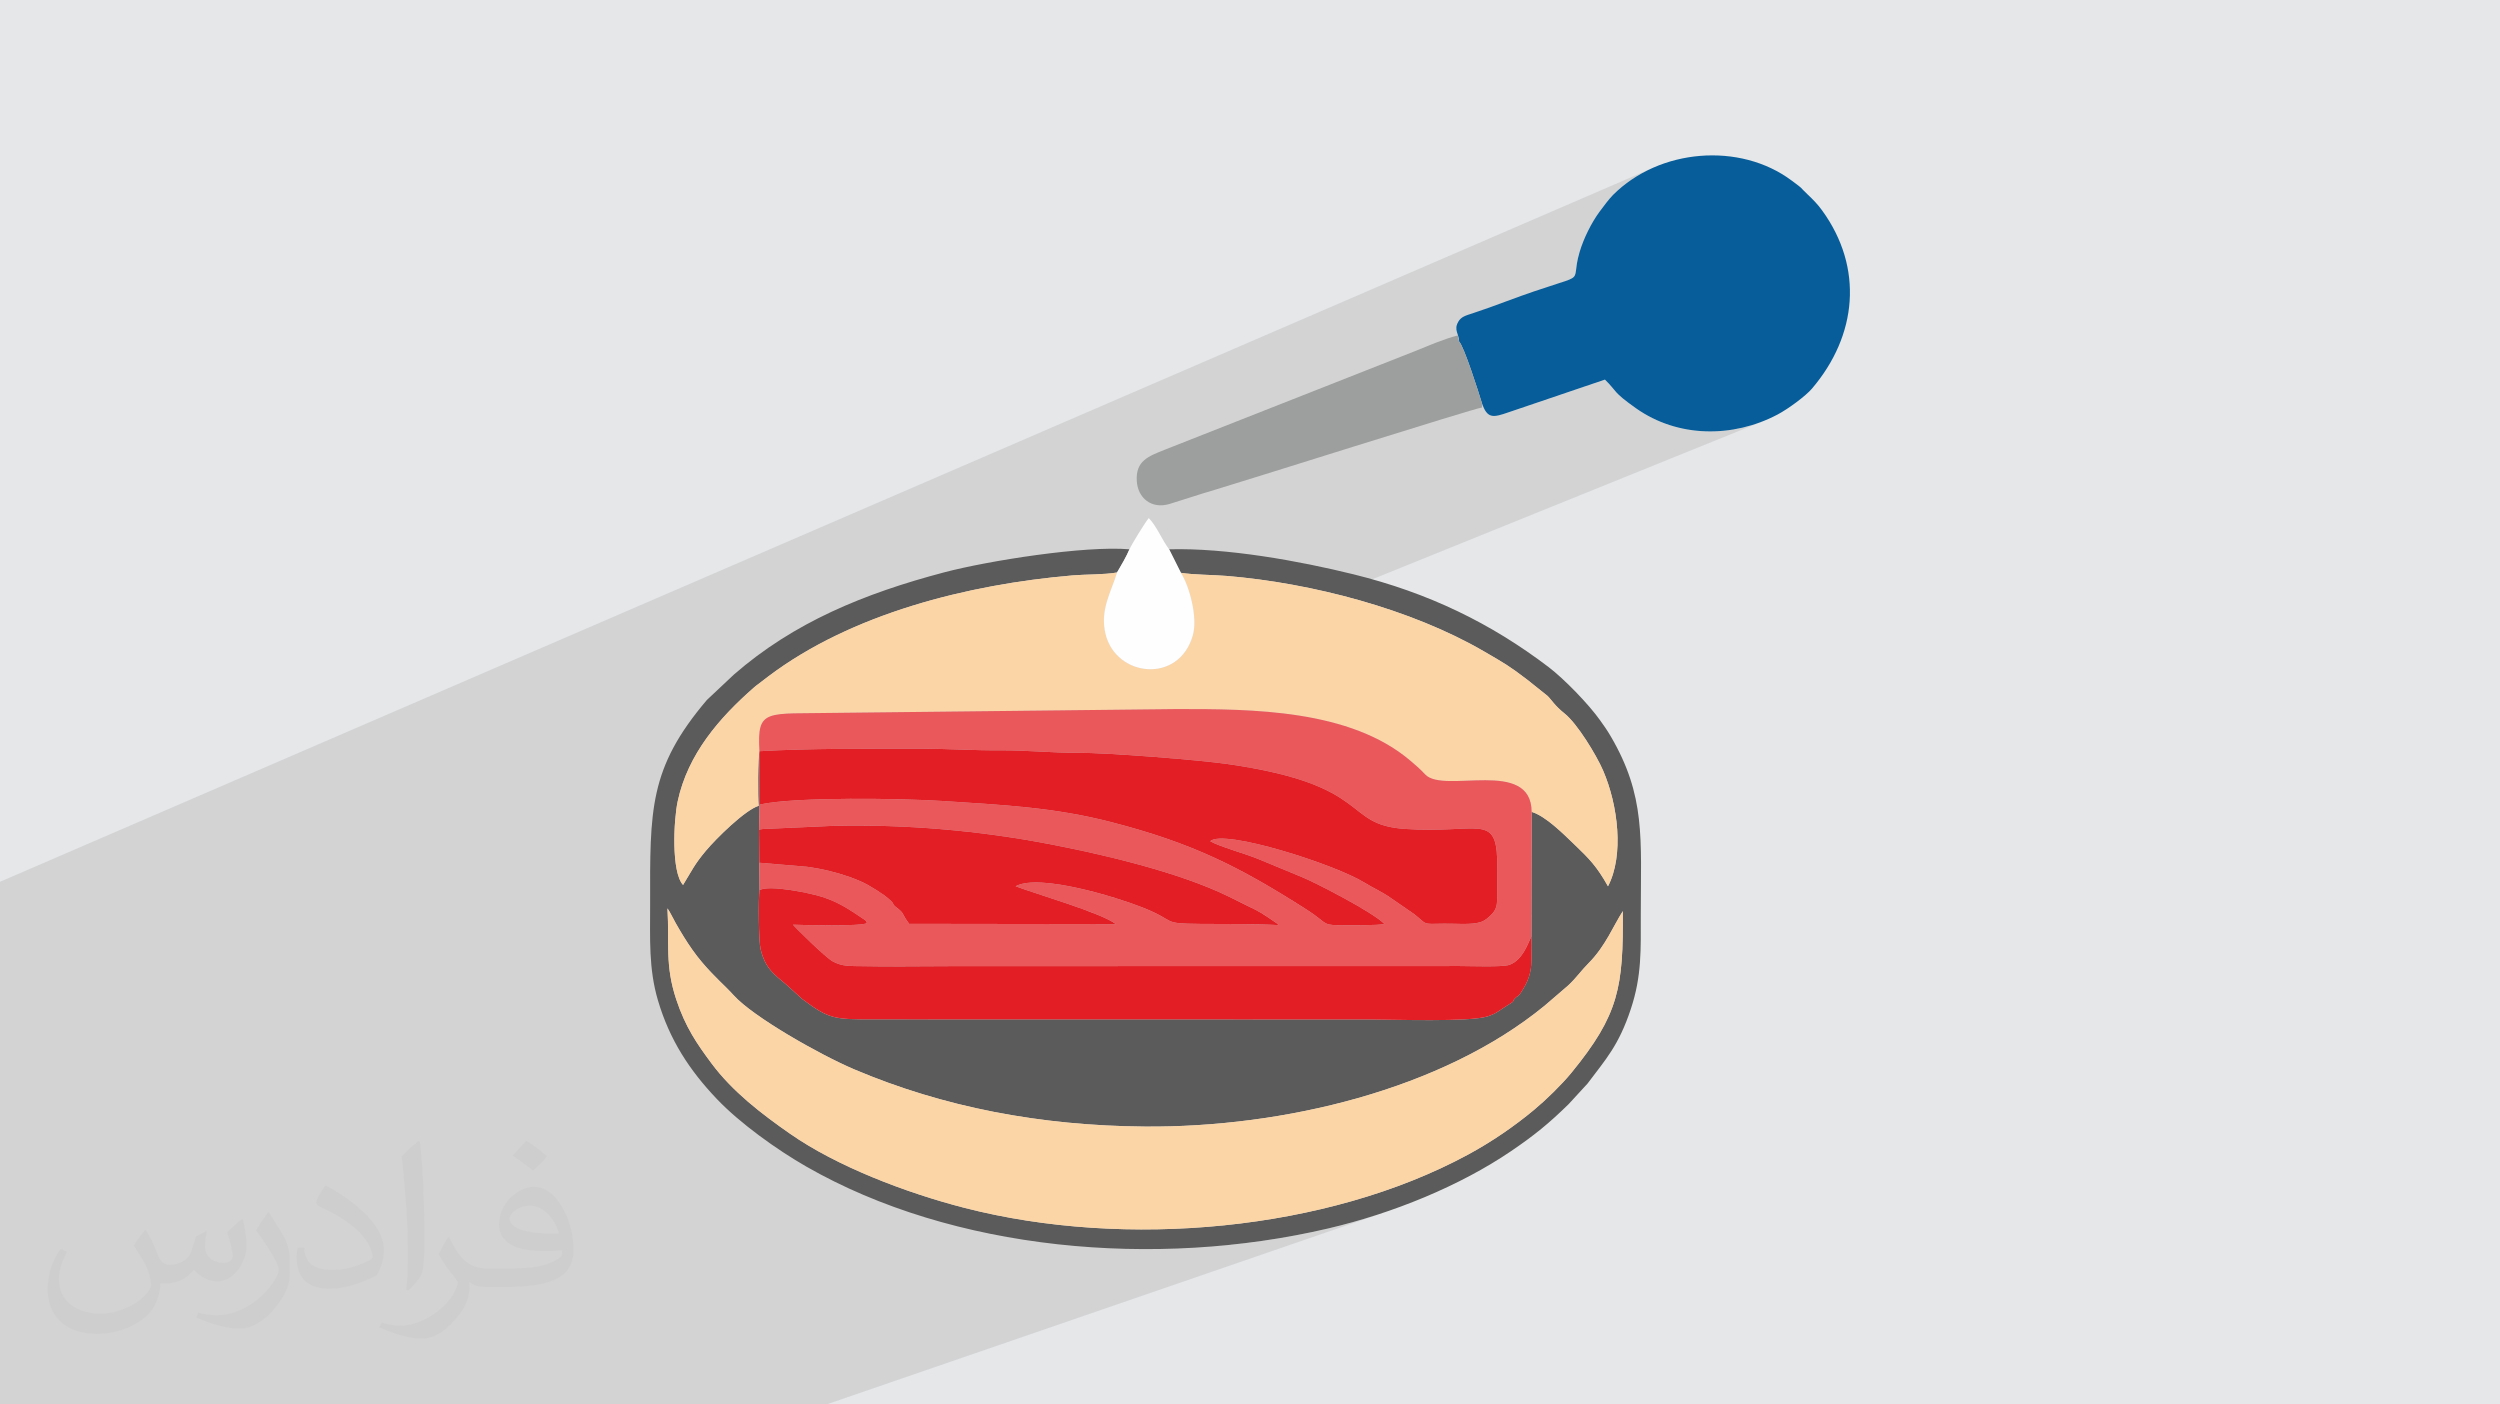
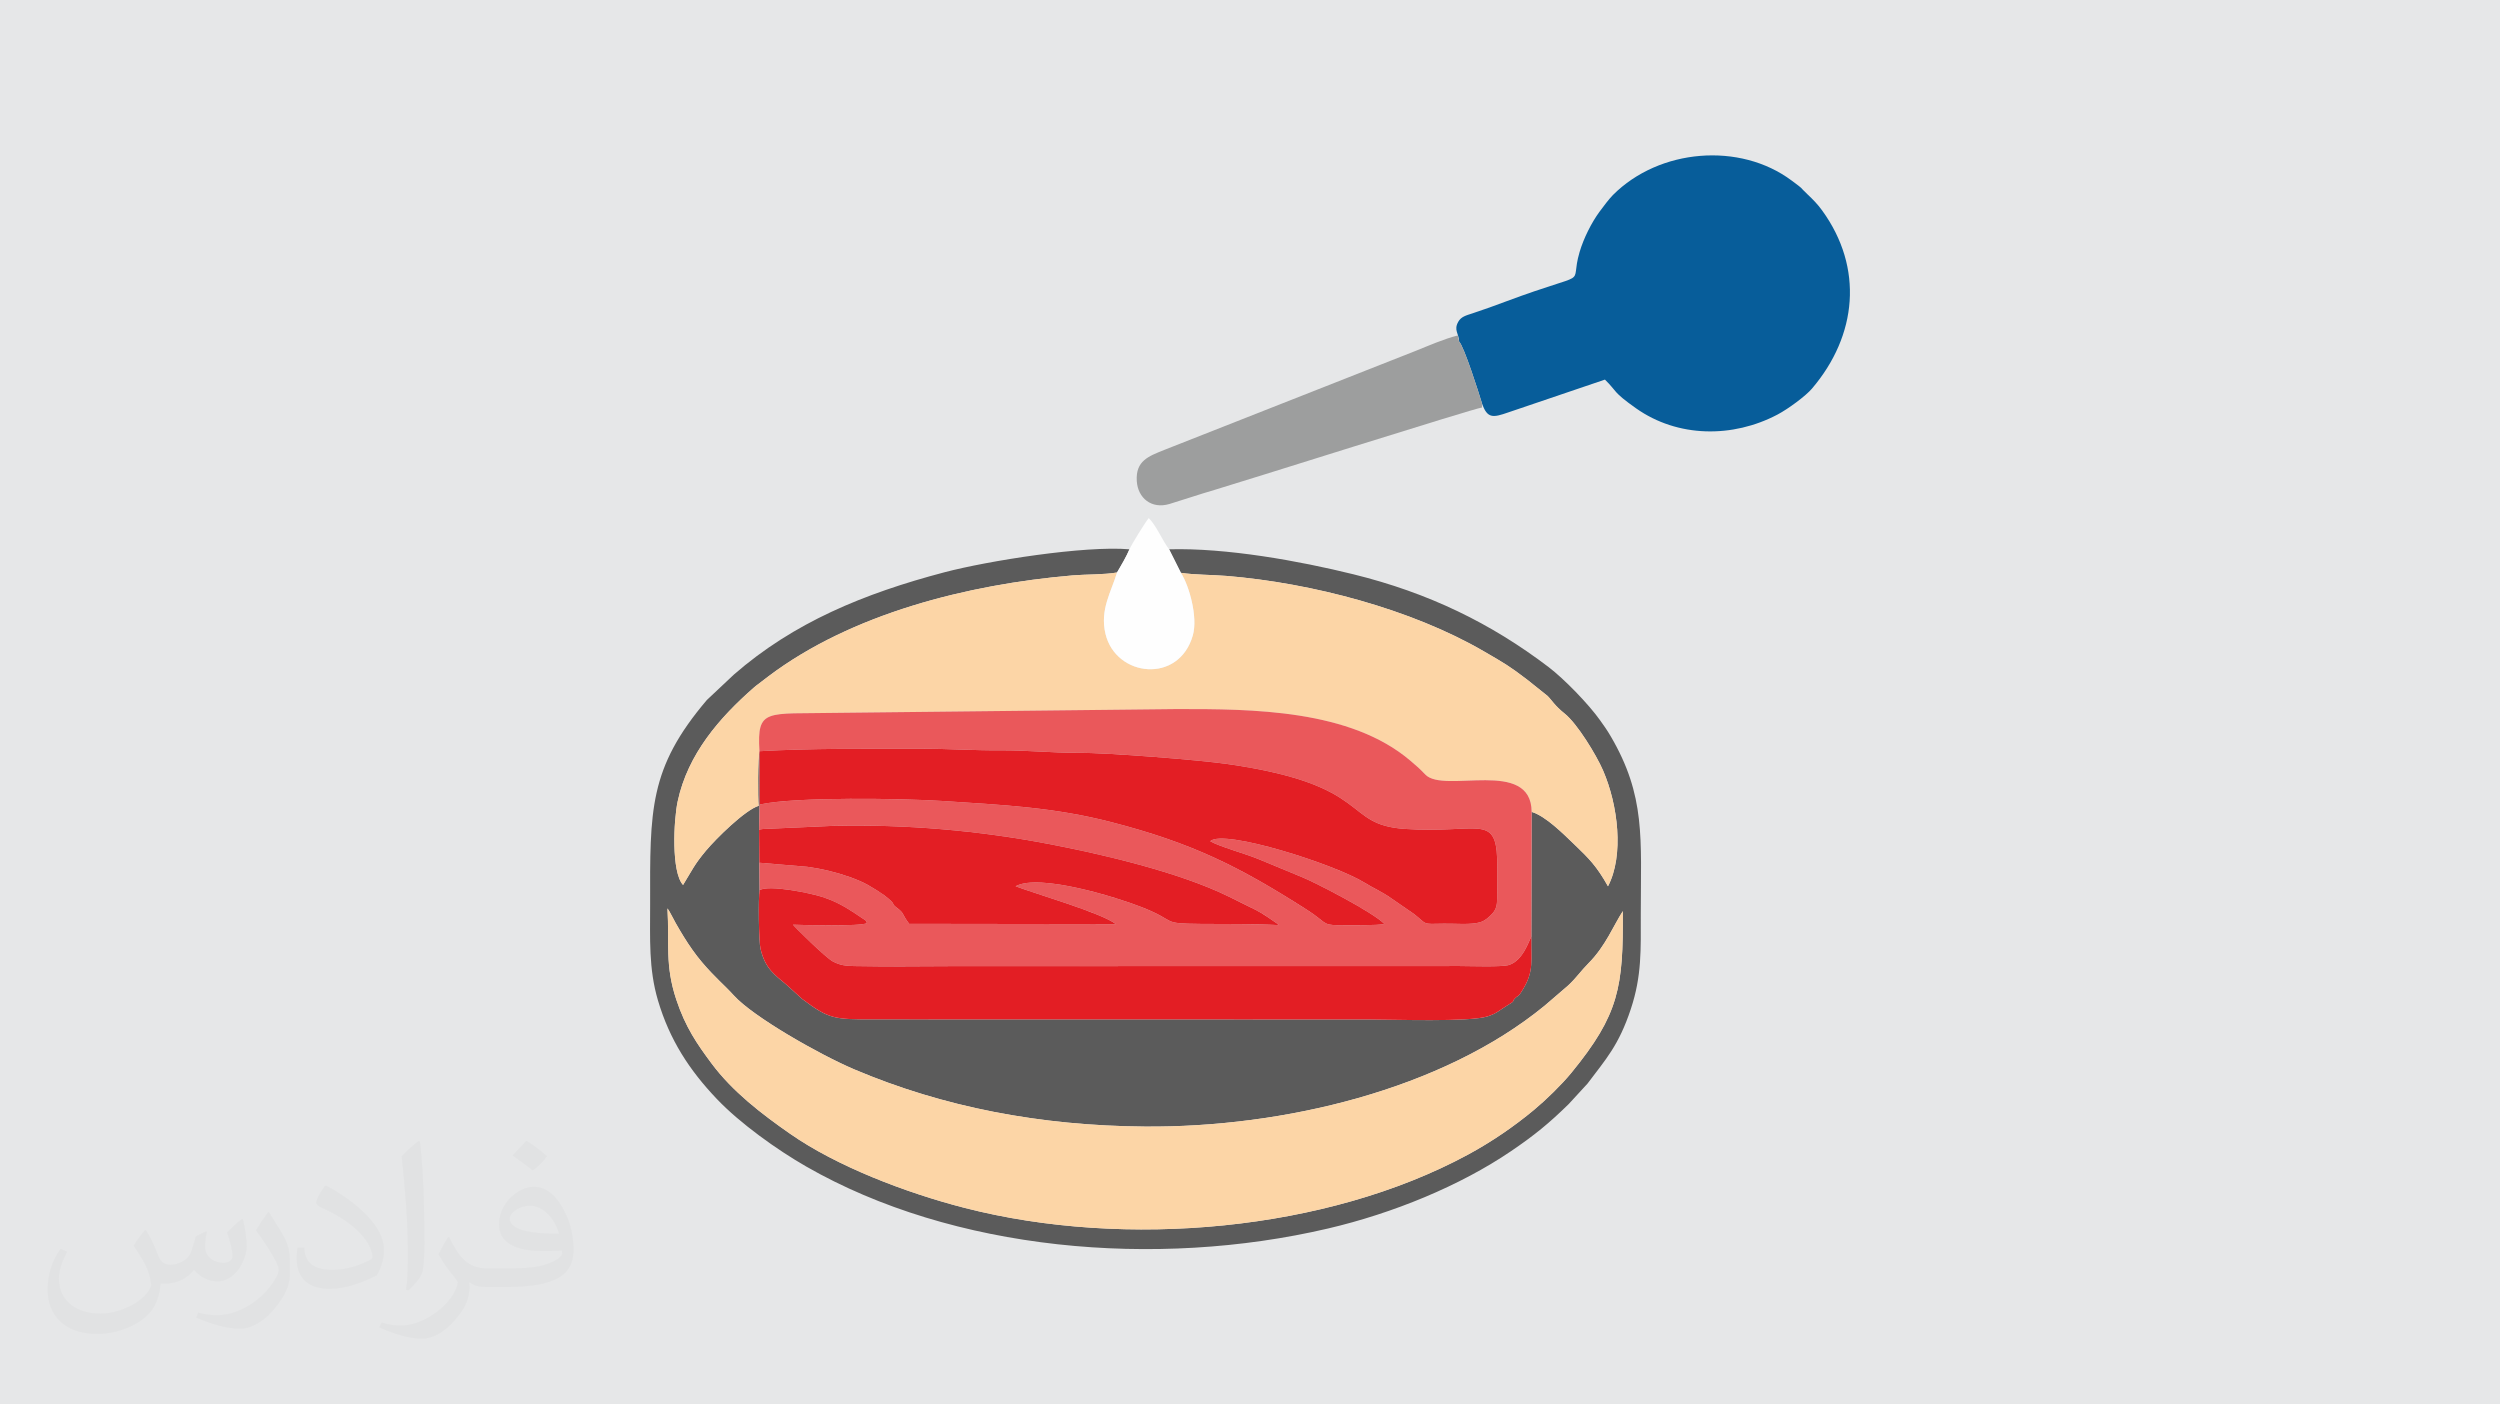
<svg xmlns="http://www.w3.org/2000/svg" xml:space="preserve" width="94.192mm" height="52.917mm" version="1.0" style="shape-rendering:geometricPrecision; text-rendering:geometricPrecision; image-rendering:optimizeQuality; fill-rule:evenodd; clip-rule:evenodd" viewBox="0 0 9404.92 5283.66">
  <rect x="0" y="0" width="9404.92" height="5283.66" fill="#808080" stroke="none" />
  <defs>
    <style type="text/css">
   
    .fil9 {fill:#FEFEFE}
    .fil8 {fill:#9D9E9E}
    .fil3 {fill:#5B5B5B}
    .fil4 {fill:#FCD5A6}
    .fil5 {fill:#EA585B}
    .fil7 {fill:#E31E24}
    .fil6 {fill:#075D9A}
    .fil2 {fill:#373435;fill-opacity:0.031}
    .fil1 {fill:#2B2A29;fill-opacity:0.102}
    .fil0 {fill:#E6E7E8}
   
  </style>
  </defs>
  <g id="Layer_x0020_1">
    <g id="_2325506765120">
      <polygon class="fil0" points="-0,4407.72 -0,4382.12 6627.72,1749.18 6512.44,1826 " />
      <polygon class="fil0" points="255.33,5283.66 204.85,5283.66 6926.87,2826.82 7062.82,2799.64 " />
      <polygon class="fil0" points="-0,5020.37 -0,4852.11 6234.35,2470.78 6233.57,2499.48 6229.99,2527.42 6223.75,2554.48 6214.98,2580.51 6203.82,2605.36 6190.41,2628.88 6174.86,2650.95 6157.34,2671.41 6137.95,2690.12 6116.85,2706.94 6094.15,2721.73 6070.02,2734.34 6044.56,2744.63 " />
      <path class="fil0" d="M-0 0l9404.92 0 0 2470.32 -3170.57 0.46 -880.8 1845.45 -483.74 967.44 -4869.82 0 0 -431.55 6234.35 -2381.33 -6234.35 2381.33 0 -4852.11z" />
      <polygon class="fil0" points="-0,5139.44 -0,5125.62 5884.39,2930.32 5870.44,2936.29 5857.59,2942.95 5845.47,2950.08 5833.73,2957.44 5821.98,2964.8 5809.86,2971.93 5797,2978.59 5783.05,2984.56 " />
      <polygon class="fil0" points="446.61,5283.66 54.54,5283.66 5958.59,3115.24 5980.57,3116.13 6000,3118.64 6017.24,3122.52 6032.67,3127.58 6046.64,3133.55 6059.52,3140.21 6071.67,3147.34 6083.45,3154.69 6095.23,3162.05 6107.38,3169.18 6120.26,3175.84 6134.23,3181.81 6149.66,3186.87 6166.9,3190.75 6186.33,3193.26 6208.31,3194.14 " />
      <path class="fil0" d="M5567.16 5283.66l-4934.89 0 5933.86 -2139.22 -5933.86 2139.22 -632.27 0 0 -5283.66 6566.13 3144.44 -659.13 1403.43 -339.84 735.8z" />
      <polygon class="fil0" points="480.51,5283.66 439.89,5283.66 6383.85,3127.58 6369.9,3133.55 6357.05,3140.21 6344.92,3147.34 6333.18,3154.69 6321.43,3162.05 6309.31,3169.18 6296.46,3175.84 6282.51,3181.81 " />
      <polygon class="fil0" points="28.02,5283.66 -0,5283.66 -0,5279.9 6383.85,2930.32 6369.9,2936.29 6357.04,2942.95 6344.92,2950.08 6333.17,2957.44 6321.43,2964.8 6309.31,2971.93 6296.46,2978.59 6282.51,2984.56 " />
      <polygon class="fil0" points="59.34,5283.66 20.43,5283.66 5884.4,3127.58 5870.44,3133.55 5857.59,3140.21 5845.48,3147.34 5833.73,3154.69 5821.98,3162.05 5809.86,3169.18 5797.01,3175.84 5783.05,3181.81 " />
      <polygon class="fil0" points="59.26,5283.66 25.07,5283.66 5708.87,3194.14 5730.84,3193.26 5750.27,3190.75 5767.52,3186.87 5782.94,3181.81 " />
      <polygon class="fil0" points="-0,4852.11 -0,4392.71 5980.21,2019.06 5986.7,2024.84 5993.85,2031.34 6001.6,2038.55 6009.92,2046.45 6018.73,2055.02 6027.96,2064.23 6037.59,2074.09 6047.52,2084.54 6057.74,2095.61 6068.15,2107.23 6078.72,2119.42 6089.38,2132.14 6100.08,2145.39 6110.76,2159.13 6121.35,2173.36 6131.83,2188.05 6142.1,2203.18 6152.13,2218.74 6161.84,2234.71 6171.2,2251.06 6180.13,2267.79 6188.59,2284.86 6196.51,2302.26 6203.85,2319.99 6210.53,2338 6216.51,2356.29 6221.72,2374.83 6226.11,2393.63 6229.63,2412.63 6232.21,2431.84 6233.81,2451.23 6234.35,2470.78 " />
      <polygon class="fil0" points="1112.43,5283.66 -0,5283.66 -0,4122.38 5620.36,1842.12 5659.77,1826.57 5700.1,1812.94 5741.29,1801.24 5783.27,1791.55 5826.02,1783.92 5869.45,1778.4 5913.53,1775.04 5958.19,1773.91 6002.85,1775.04 6046.94,1778.4 6090.37,1783.92 6133.1,1791.55 6175.1,1801.24 6216.29,1812.94 6256.61,1826.57 6296.03,1842.12 6334.47,1859.5 6371.89,1878.67 6408.24,1899.56 6443.46,1922.14 6477.48,1946.34 6510.27,1972.1 6541.77,1999.38 6571.91,2028.12 6600.65,2058.26 6627.93,2089.76 6653.69,2122.55 6677.89,2156.58 6700.47,2191.78 6721.36,2228.13 6740.53,2265.55 6757.91,2304 6773.45,2343.41 6787.09,2383.74 6798.79,2424.93 6808.48,2466.92 6816.11,2509.66 6821.63,2553.09 6824.99,2597.17 6826.12,2641.83 6824.99,2686.49 6821.63,2730.58 6816.11,2774.01 6808.48,2816.75 6798.79,2858.74 6787.09,2899.93 6773.45,2940.25 6757.91,2979.67 6740.53,3018.11 6721.36,3055.53 6700.47,3091.88 6677.89,3127.1 6653.69,3161.12 6627.93,3193.91 6600.65,3225.41 6571.91,3255.55 6541.77,3284.29 6510.27,3311.57 6477.48,3337.33 6443.46,3361.53 6408.24,3384.11 6371.89,3405.01 6334.47,3424.17 6296.03,3441.55 6256.61,3457.09 " />
      <polygon class="fil0" points="-0,4392.71 -0,4376.2 5946.55,2012.72 5952.29,2011.14 5958.18,2010.61 5964.06,2011.14 5969.8,2012.72 5975.23,2015.37 5980.21,2019.06 " />
      <polygon class="fil0" points="-0,5138.47 -0,5125.65 5884.5,2930.32 5899.93,2925.27 5917.18,2921.39 5936.61,2918.88 5958.59,2917.99 " />
      <polygon class="fil0" points="-0,4980.3 -0,4966.94 5379.39,2932.28 5392.27,2927.54 5406.4,2923.59 5422.03,2920.58 5439.4,2918.66 5458.75,2917.99 " />
      <polygon class="fil0" points="-0,4980.17 -0,4966.94 5379.39,2932.28 5367.52,2937.65 5356.43,2943.51 5345.87,2949.7 5335.6,2956.07 5325.38,2962.48 5314.97,2968.75 5304.13,2974.75 5292.62,2980.32 5280.19,2985.31 " />
      <polygon class="fil0" points="-0,4906.57 -0,4723.81 5800.39,2484.03 5801.15,2500.09 5803.46,2515.69 5807.28,2530.76 5812.5,2545.21 5819.06,2558.97 5826.87,2571.95 5835.86,2584.08 5845.95,2595.28 5857.05,2605.47 5869.1,2614.56 5882.02,2622.49 5895.71,2629.17 5910.11,2634.52 5925.14,2638.48 5940.73,2640.93 5956.77,2641.83 " />
      <polygon class="fil0" points="-0,4265.72 -0,4194.36 5666.45,1908.67 5639.44,1919.99 5612.83,1932.33 5586.65,1945.68 5560.93,1960.02 5535.7,1975.37 5511,1991.68 5486.83,2008.99 5463.26,2027.26 5440.29,2046.5 5417.98,2066.69 5396.33,2087.84 5375.38,2109.93 " />
      <path class="fil0" d="M-0 5153l6747.21 -2511.17 -6747.21 2511.17zm6747.21 -2511.17l-1058.59 2641.83 1058.59 -2641.83z" />
      <polygon class="fil0" points="909.78,5283.66 792.52,5283.66 5958.2,3430.85 5980.22,3430.54 6002.14,3429.62 6023.98,3428.1 6045.71,3425.98 6067.32,3423.27 6088.81,3419.96 6110.16,3416.07 6131.36,3411.61 6152.4,3406.56 6173.26,3400.95 6193.94,3394.78 6214.43,3388.05 " />
      <polygon class="fil0" points="473.61,5283.66 439.84,5283.66 6383.79,3127.58 6399.23,3122.52 6416.52,3118.64 6435.99,3116.13 6458.03,3115.24 " />
      <polygon class="fil0" points="23.42,5283.66 -0,5283.66 -0,5279.89 6383.79,2930.32 6399.23,2925.27 6416.51,2921.39 6435.99,2918.88 6458.03,2917.99 " />
      <polygon class="fil0" points="-0,4907.03 -0,4906.57 5956.77,2641.83 5958.2,2641.83 " />
      <polygon class="fil0" points="632.27,5283.66 473.61,5283.66 6458.03,3115.24 6472.29,3115.34 6486.46,3116.48 6500.46,3118.66 6514.24,3121.84 6527.76,3126.03 6540.95,3131.2 6553.76,3137.34 6566.13,3144.44 " />
      <polygon class="fil0" points="-0,4909.24 -0,4907.03 5958.2,2641.83 5962.06,2641.63 5965.87,2641.04 5969.57,2640.09 5973.17,2638.79 " />
      <polygon class="fil0" points="364.86,5283.66 23.42,5283.66 6458.03,2917.99 6477.31,2918.66 6494.62,2920.58 6510.19,2923.59 6524.29,2927.54 6537.13,2932.28 6548.97,2937.65 6560.03,2943.51 6570.57,2949.7 6580.83,2956.07 6591.03,2962.48 6601.43,2968.75 6612.27,2974.75 6623.77,2980.32 6636.2,2985.31 6649.78,2989.57 6664.76,2992.95 " />
      <polygon class="fil0" points="480.37,5283.66 446.61,5283.66 6208.31,3194.14 6230.29,3193.26 6249.71,3190.75 6266.93,3186.87 6282.34,3181.81 " />
      <polygon class="fil0" points="27.88,5283.66 -0,5283.66 -0,5281.52 6208.31,2996.89 6230.29,2996 6249.7,2993.5 6266.93,2989.61 6282.34,2984.56 " />
      <polygon class="fil0" points="54.54,5283.66 20.52,5283.66 5884.51,3127.58 5899.94,3122.52 5917.18,3118.64 5936.61,3116.13 5958.59,3115.24 " />
      <polygon class="fil0" points="-0,5281.52 -0,5138.47 5958.59,2917.99 5980.57,2918.88 6000,2921.39 6017.24,2925.27 6032.67,2930.32 6046.64,2936.29 6059.52,2942.95 6071.67,2950.08 6083.45,2957.44 6095.23,2964.8 6107.38,2971.93 6120.26,2978.59 6134.23,2984.56 6149.66,2989.61 6166.9,2993.5 6186.33,2996 6208.31,2996.89 " />
      <polygon class="fil0" points="-0,5139.41 -0,5126.53 5708.86,2996.89 5730.83,2996 5750.26,2993.5 5767.52,2989.61 5782.94,2984.56 " />
      <polygon class="fil0" points="-0,5147.8 -0,5134.78 5388.77,3125.99 5402.34,3121.8 5416.17,3118.62 5430.23,3116.45 5444.44,3115.32 5458.75,3115.24 " />
      <polygon class="fil0" points="-0,5138.26 -0,5134.78 5388.77,3125.99 5375.53,3131.17 5362.68,3137.32 5350.26,3144.44 " />
      <polygon class="fil0" points="-0,4980.17 -0,4977.48 5251.63,2992.95 5266.61,2989.57 5280.19,2985.31 " />
      <polygon class="fil0" points="-0,5126.53 -0,4980.3 5458.75,2917.99 5480.79,2918.88 5500.28,2921.39 5517.59,2925.27 5533.05,2930.32 5547.06,2936.29 5559.97,2942.95 5572.14,2950.08 5583.96,2957.44 5595.75,2964.8 5607.91,2971.93 5620.8,2978.59 5634.77,2984.56 5650.21,2989.61 5667.45,2993.5 5686.88,2996 5708.86,2996.89 " />
      <polygon class="fil0" points="25.07,5283.66 -0,5283.66 -0,5147.8 5458.75,3115.24 5480.79,3116.13 5500.28,3118.64 5517.59,3122.52 5533.05,3127.58 5547.06,3133.55 5559.97,3140.21 5572.14,3147.34 5583.96,3154.69 5595.76,3162.05 5607.92,3169.18 5620.8,3175.84 5634.78,3181.81 5650.21,3186.87 5667.46,3190.75 5686.89,3193.26 5708.87,3194.14 " />
      <polygon class="fil0" points="-0,5138.26 -0,4977.48 5251.63,2992.95 5256.71,3003.08 5261.94,3013.13 5267.33,3023.1 5272.85,3032.98 5278.52,3042.78 5284.34,3052.49 5290.3,3062.11 5296.41,3071.65 5302.65,3081.09 5309.04,3090.43 5315.56,3099.68 5322.23,3108.83 5329.03,3117.89 5335.97,3126.84 5343.05,3135.69 5350.26,3144.44 " />
      <polygon class="fil0" points="-0,4723.81 -0,4701.07 5824.48,2447.67 5817.78,2451.32 5811.94,2456.13 5807.13,2461.97 5803.49,2468.67 5801.19,2476.08 5800.39,2484.03 " />
      <polygon class="fil0" points="792.52,5283.66 -0,5283.66 -0,5138.26 5350.26,3144.44 5364.52,3161.21 5379.19,3177.55 5394.26,3193.42 5409.74,3208.82 5425.6,3223.76 5441.82,3238.22 5458.42,3252.21 5475.36,3265.71 5492.64,3278.72 5510.25,3291.24 5528.18,3303.26 5546.41,3314.76 5564.95,3325.77 5583.76,3336.26 5602.84,3346.22 5622.19,3355.66 5641.78,3364.57 5661.62,3372.93 5681.69,3380.76 5701.97,3388.05 5722.46,3394.78 5743.14,3400.95 5763.99,3406.56 5785.03,3411.61 5806.23,3416.07 5827.59,3419.96 5849.07,3423.27 5870.68,3425.98 5892.42,3428.1 5914.26,3429.62 5936.18,3430.54 5958.2,3430.85 " />
      <polygon class="fil0" points="-0,3927.31 -0,3922.69 5834.91,1517.48 5826.35,1521.17 5819.11,1524.73 5813.15,1528.07 5808.41,1531.05 5804.81,1533.57 5802.32,1535.52 5800.86,1536.77 5800.39,1537.21 " />
      <polygon class="fil0" points="-0,4032.34 -0,3927.31 5800.39,1537.21 5773.21,1673.16 " />
      <polygon class="fil0" points="-0,4033.99 -0,4014.35 5580.71,1730.57 5569.14,1735.44 5557.64,1740.47 5546.19,1745.64 5534.82,1750.95 5523.51,1756.42 5512.26,1762.02 5501.09,1767.78 5490,1773.67 5478.97,1779.73 5468.02,1785.91 5457.14,1792.24 5446.34,1798.71 5435.62,1805.32 5424.99,1812.07 5414.42,1818.97 5403.95,1826 " />
      <polygon class="fil0" points="-0,3950.72 -0,3923.7 5250.32,1759.64 5240.69,1764.07 5230.11,1769.61 5218.64,1776.37 5206.31,1784.48 5193.16,1794.06 5179.23,1805.24 5164.57,1818.13 5149.21,1832.86 " />
      <polygon class="fil0" points="-0,4040.9 -0,3950.72 5149.21,1832.86 5134.49,1848.21 5121.6,1862.87 5110.42,1876.8 5100.84,1889.95 5092.73,1902.28 5085.97,1913.75 5080.43,1924.33 5076.01,1933.96 5072.55,1942.62 5069.95,1950.25 5068.1,1956.82 5066.85,1962.29 5066.09,1966.61 5065.7,1969.76 5065.56,1971.67 5065.54,1972.31 " />
      <polygon class="fil0" points="-0,4166.52 -0,4040.9 5065.54,1972.31 5142.35,2087.59 " />
      <polygon class="fil0" points="-0,4977.48 -0,4265.72 5375.38,2109.93 5355.3,2132.8 5336.22,2156.29 5318.15,2180.36 5301.08,2204.98 5285.04,2230.12 5270.01,2255.76 5256,2281.86 5243.03,2308.38 5231.09,2335.3 5220.2,2362.59 5210.33,2390.21 5201.52,2418.14 5193.76,2446.35 5187.05,2474.78 5181.4,2503.44 5176.81,2532.28 5173.3,2561.27 5170.85,2590.37 5169.48,2619.56 5169.19,2648.82 5169.99,2678.1 5171.88,2707.36 5174.86,2736.6 5178.94,2765.76 5184.12,2794.83 5190.4,2823.77 5197.81,2852.54 5206.32,2881.14 5215.95,2909.5 5226.72,2937.61 5238.61,2965.44 5251.63,2992.95 " />
      <polygon class="fil0" points="-0,4431.05 -0,4166.52 5142.35,2087.59 5135.33,2098.06 5128.43,2108.63 5121.68,2119.26 5115.07,2129.99 5108.6,2140.78 5102.27,2151.66 5096.08,2162.61 5090.03,2173.64 5084.14,2184.73 5078.38,2195.91 5072.78,2207.15 5067.31,2218.46 5062,2229.83 5056.82,2241.28 5051.8,2252.78 5046.93,2264.35 5042.2,2275.98 5037.62,2287.68 5033.19,2299.43 5028.92,2311.23 5024.78,2323.09 5020.81,2335.01 5016.98,2346.98 5013.32,2359 5009.8,2371.07 5006.44,2383.19 5003.23,2395.36 5000.17,2407.58 4997.27,2419.83 4994.53,2432.13 4991.94,2444.47 4989.52,2456.85 " />
      <polygon class="fil0" points="-0,4680.63 -0,4530.98 4814.12,2641.83 4814.56,2663.11 4815.82,2682.6 4817.77,2700.34 4820.28,2716.42 4823.27,2730.88 4826.6,2743.78 4830.17,2755.17 4833.85,2765.12 4837.53,2773.68 4841.09,2780.92 4844.43,2786.88 4847.41,2791.62 4849.93,2795.22 4851.87,2797.71 4853.13,2799.17 4853.57,2799.64 " />
      <polygon class="fil0" points="-0,4749.35 -0,4680.63 4853.57,2799.64 4989.52,2826.82 " />
      <polygon class="fil0" points="-0,5116.13 -0,4749.35 4989.52,2826.82 4991.94,2839.2 4994.53,2851.54 4997.27,2863.84 5000.17,2876.1 5003.23,2888.31 5006.44,2900.48 5009.8,2912.6 5013.32,2924.67 5016.98,2936.69 5020.81,2948.66 5024.78,2960.58 5028.92,2972.44 5033.19,2984.24 5037.62,2995.99 5042.2,3007.69 5046.93,3019.32 5051.8,3030.89 5056.82,3042.39 5062,3053.84 5067.31,3065.21 5072.78,3076.52 5078.38,3087.77 5084.14,3098.94 5090.03,3110.03 5096.08,3121.06 5102.27,3132.01 5108.6,3142.89 5115.07,3153.69 5121.68,3164.41 5128.43,3175.04 5135.33,3185.61 5142.35,3196.08 " />
      <polygon class="fil0" points="-0,5190.47 -0,5116.13 5142.35,3196.08 5065.54,3311.36 " />
      <polygon class="fil0" points="144.28,5283.66 -0,5283.66 -0,5190.47 5065.54,3311.36 5065.56,3312.01 5065.7,3313.91 5066.09,3317.06 5066.85,3321.38 5068.1,3326.85 5069.95,3333.42 5072.55,3341.05 5076.01,3349.71 5080.43,3359.34 5085.97,3369.92 5092.73,3381.39 5100.84,3393.72 5110.42,3406.87 5121.6,3420.8 5134.49,3435.46 5149.21,3450.82 " />
      <polygon class="fil0" points="1067.73,5283.66 379.74,5283.66 5403.95,3457.68 5414.42,3464.7 5424.99,3471.6 5435.62,3478.35 5446.34,3484.96 5457.14,3491.43 5468.02,3497.76 5478.97,3503.95 5490,3510 5501.09,3515.89 5512.26,3521.65 5523.51,3527.25 5534.82,3532.72 5546.19,3538.03 5557.64,3543.21 5569.14,3548.23 5580.71,3553.1 5592.34,3557.83 5604.04,3562.41 5615.79,3566.84 5627.59,3571.11 5639.45,3575.25 5651.37,3579.22 5663.34,3583.05 5675.36,3586.71 5687.43,3590.23 5699.55,3593.59 5711.72,3596.8 5723.93,3599.86 5736.19,3602.76 5748.49,3605.5 5760.83,3608.09 5773.21,3610.51 " />
      <polygon class="fil0" points="462.94,5283.66 144.28,5283.66 5149.21,3450.82 5164.57,3465.54 5179.23,3478.43 5193.16,3489.61 5206.31,3499.19 5218.64,3507.3 5230.11,3514.06 5240.69,3519.6 5250.32,3524.03 5258.98,3527.48 5266.61,3530.08 5273.18,3531.93 5278.65,3533.18 5282.97,3533.94 5286.12,3534.33 5288.02,3534.47 5288.67,3534.49 " />
      <polygon class="fil0" points="1622.6,5283.66 1334.12,5283.66 6512.44,3457.68 6627.72,3534.49 " />
      <polygon class="fil0" points="1630.95,5283.66 1622.6,5283.66 6627.72,3534.49 6628.37,3534.47 6630.27,3534.33 6633.42,3533.94 6637.74,3533.18 6643.21,3531.93 6649.78,3530.08 6657.41,3527.48 " />
      <polygon class="fil0" points="1726.07,5283.66 1666.66,5283.66 5958.2,3785.91 5979.48,3785.47 5998.96,3784.21 6016.71,3782.26 6032.79,3779.75 6047.24,3776.76 6060.14,3773.43 6071.53,3769.86 " />
      <polygon class="fil0" points="1419.28,5283.66 1390.01,5283.66 6143.18,3610.51 6155.56,3608.09 6167.9,3605.5 6180.2,3602.76 6192.46,3599.86 6204.67,3596.8 6216.84,3593.59 6228.96,3590.23 6241.03,3586.71 6253.05,3583.05 6265.02,3579.22 6276.94,3575.25 6288.8,3571.11 " />
      <polygon class="fil0" points="1428.22,5283.66 1067.73,5283.66 5773.21,3610.51 5800.39,3746.46 " />
      <polygon class="fil0" points="1666.66,5283.66 1428.22,5283.66 5800.39,3746.46 5800.86,3746.9 5802.32,3748.16 5804.81,3750.1 5808.41,3752.62 5813.15,3755.6 5819.11,3758.94 5826.35,3762.5 5834.91,3766.19 5844.86,3769.86 5856.25,3773.43 5869.15,3776.76 5883.61,3779.75 5899.69,3782.26 5917.43,3784.21 5936.92,3785.47 5958.2,3785.91 " />
      <polygon class="fil0" points="-0,4530.98 -0,4408.07 4853.57,2484.03 4853.13,2484.5 4851.87,2485.96 4849.93,2488.45 4847.41,2492.05 4844.43,2496.79 4841.09,2502.75 4837.53,2509.99 4833.85,2518.55 4830.17,2528.5 4826.6,2539.89 4823.27,2552.79 4820.28,2567.24 4817.77,2583.32 4815.82,2601.07 4814.56,2620.55 4814.12,2641.83 " />
      <polygon class="fil0" points="-0,4131.34 -0,3510.25 3742.75,1917.22 3769.14,1916.31 3795.14,1916.96 3820.72,1919.1 3845.82,1922.71 3870.42,1927.73 3894.47,1934.11 3917.94,1941.82 3940.78,1950.81 3962.97,1961.01 3984.44,1972.4 4005.18,1984.93 4025.13,1998.55 4044.25,2013.22 4062.51,2028.88 4079.87,2045.5 4096.29,2063.02 4111.74,2081.4 4126.15,2100.6 4139.5,2120.57 4151.76,2141.26 4162.88,2162.62 4172.81,2184.61 4181.53,2207.2 4188.99,2230.31 4195.16,2253.93 4199.98,2277.98 4203.43,2302.44 4205.45,2327.26 4206.02,2352.38 4205.1,2377.76 4202.64,2403.36 4198.6,2429.13 " />
      <polygon class="fil0" points="-0,4178.56 -0,4178.52 4184.55,2488.44 4184.59,2488.47 " />
      <polygon class="fil0" points="-0,4273.96 -0,4178.52 4184.54,2488.44 4190.38,2493.09 4197.94,2501.48 4206.63,2512.6 4215.82,2525.39 4224.89,2538.82 4233.24,2551.84 4240.25,2563.42 4245.3,2572.52 " />
      <polygon class="fil0" points="-0,4731.58 -0,4273.96 4245.3,2572.52 4256.88,2596.56 4266.89,2620.86 4275.38,2645.38 4282.36,2670.05 4287.84,2694.81 4291.86,2719.62 4294.44,2744.44 4295.59,2769.18 4295.34,2793.79 4293.7,2818.24 4290.71,2842.47 4286.38,2866.4 4280.73,2889.99 4273.79,2913.2 4265.57,2935.97 4256.11,2958.22 4245.4,2979.92 4233.49,3001.01 4220.39,3021.43 4206.12,3041.12 4190.72,3060.05 4174.18,3078.13 4156.55,3095.34 4137.83,3111.61 4118.05,3126.88 4097.23,3141.09 4075.4,3154.21 4052.56,3166.17 4028.76,3176.91 " />
      <polygon class="fil0" points="-0,4070.32 -0,3807.67 3788.18,2231.96 3795.95,2236.39 3808.46,2243.63 3825.01,2253.25 3844.9,2264.82 3867.42,2277.94 3891.88,2292.19 3917.58,2307.14 3943.81,2322.37 3969.87,2337.49 3995.06,2352.05 4018.69,2365.66 4040.04,2377.87 4058.43,2388.28 4073.13,2396.48 4083.46,2402.04 4088.72,2404.55 " />
      <polygon class="fil0" points="-0,4178.52 -0,4131.34 4198.6,2429.13 4197.06,2436.46 4195.15,2444.07 4193.04,2451.82 4190.88,2459.59 4188.79,2467.26 4186.95,2474.71 4185.48,2481.81 4184.55,2488.44 " />
      <polygon class="fil0" points="-0,4070.35 -0,3807.7 3788.16,2231.99 3795.93,2236.43 3808.44,2243.67 3824.99,2253.29 3844.87,2264.86 3867.4,2277.98 3891.86,2292.22 3917.55,2307.18 3943.78,2322.41 3969.84,2337.52 3995.03,2352.08 4018.66,2365.68 4040,2377.9 4058.39,2388.31 4073.1,2396.51 4083.44,2402.07 4088.7,2404.58 " />
      <polygon class="fil0" points="-0,4253.24 -0,4207.89 3940.84,2620 3946.21,2623.42 3951.19,2627 3955.77,2630.89 3959.88,2635.18 3963.52,2640.02 3966.61,2645.52 3969.14,2651.83 3971.05,2659.04 " />
      <polygon class="fil0" points="-0,4253.21 -0,4207.88 3940.82,2619.99 3946.18,2623.41 3951.16,2626.99 3955.73,2630.87 3959.86,2635.16 3963.48,2640 3966.56,2645.5 3969.08,2651.82 3970.98,2659.03 " />
      <polygon class="fil0" points="-0,4624.16 -0,4253.24 3971.05,2659.04 3971.45,2662.07 3971.8,2666.9 3972.11,2673.43 3972.38,2681.55 3972.61,2691.13 3972.8,2702.06 3972.96,2714.21 3973.09,2727.48 3973.18,2741.75 3973.25,2756.91 3973.3,2772.82 3973.32,2789.39 3973.32,2806.48 3973.31,2823.99 3973.28,2841.81 3973.23,2859.8 3973.17,2877.85 3973.11,2895.87 3973.05,2913.7 3972.97,2931.25 3972.89,2948.41 3972.81,2965.05 3972.73,2981.06 3972.66,2996.3 3972.59,3010.69 3972.53,3024.09 3972.49,3036.39 3972.45,3047.49 3972.44,3057.23 3972.44,3065.54 3972.46,3072.28 3972.5,3077.33 " />
      <polygon class="fil0" points="-0,4624.14 -0,4253.21 3970.98,2659.03 3971.38,2662.06 3971.74,2666.89 3972.06,2673.42 3972.33,2681.54 3972.56,2691.12 3972.76,2702.04 3972.93,2714.2 3973.06,2727.47 3973.15,2741.74 3973.22,2756.89 3973.27,2772.8 3973.29,2789.37 3973.3,2806.46 3973.28,2823.96 3973.25,2841.78 3973.21,2859.77 3973.15,2877.82 3973.09,2895.84 3973.03,2913.67 3972.95,2931.22 3972.87,2948.38 3972.79,2965.02 3972.71,2981.02 3972.63,2996.27 3972.57,3010.66 3972.51,3024.06 3972.46,3036.37 3972.42,3047.46 3972.4,3057.21 3972.4,3065.52 3972.42,3072.26 3972.46,3077.32 " />
      <polygon class="fil0" points="-0,4471.94 -0,4350.36 3712.32,2871.76 3712.31,2880.28 3712.31,2888.8 3712.31,2897.31 3712.3,2905.83 3712.3,2914.35 3712.3,2922.85 3712.3,2931.37 3712.29,2939.89 3712.29,2948.41 3712.29,2956.92 3712.29,2965.44 3712.29,2973.96 3712.29,2982.47 3712.29,2991 3712.29,2999.52 3712.29,3008.04 " />
      <polygon class="fil0" points="-0,4207.89 -0,3859.53 3543.81,2391.44 3940.84,2620 " />
      <polygon class="fil0" points="-0,3859.51 -0,3838.44 3679.07,2311.8 3674.25,2314.61 3667.71,2318.35 3659.71,2322.88 3650.52,2328.09 3640.41,2333.8 3629.64,2339.89 3618.47,2346.23 3607.18,2352.67 3596.02,2359.08 3585.25,2365.31 3575.16,2371.24 3565.98,2376.72 3558,2381.61 3551.48,2385.79 3546.68,2389.09 3543.86,2391.4 " />
      <polygon class="fil0" points="-0,3859.51 -0,3859.5 3543.83,2391.4 3543.8,2391.43 " />
      <polygon class="fil0" points="-0,3807.67 -0,3740.1 3684.8,2199.29 3692.04,2196.77 3699.03,2195.26 3705.82,2194.66 3712.45,2194.91 3718.97,2195.93 3725.42,2197.64 3731.85,2199.98 3738.32,2202.87 3744.85,2206.21 3751.51,2209.95 3758.33,2214.02 3765.36,2218.33 3772.65,2222.8 3780.24,2227.38 3788.18,2231.96 " />
      <polygon class="fil0" points="-0,3807.7 -0,3740.15 3684.77,2199.36 3692.01,2196.83 3699,2195.31 3705.79,2194.71 3712.42,2194.95 3718.94,2195.97 3725.39,2197.68 3731.83,2200.01 3738.29,2202.89 3744.83,2206.24 3751.48,2209.98 3758.3,2214.05 3765.34,2218.36 3772.63,2222.83 3780.22,2227.41 3788.16,2231.99 " />
      <polygon class="fil0" points="-0,3859.53 -0,3859.51 3543.8,2391.43 3543.81,2391.44 " />
      <polygon class="fil0" points="3277.62,2266.15 -0,3646.65 3277.6,2266.15 " />
      <polygon class="fil0" points="-0,3646.67 -0,3596.82 3617.55,2067.27 3614.33,2069.13 3609.56,2071.85 3603.34,2075.39 3595.81,2079.68 3587.03,2084.66 3577.13,2090.29 3566.23,2096.49 3554.42,2103.2 3541.81,2110.37 3528.5,2117.93 3514.61,2125.85 3500.24,2134.04 3485.51,2142.46 3470.51,2151.03 3455.35,2159.71 3440.15,2168.44 3425,2177.15 3410.02,2185.8 3395.31,2194.31 3380.97,2202.64 3367.13,2210.7 3353.88,2218.47 3341.33,2225.86 3329.58,2232.84 3318.76,2239.32 3308.94,2245.26 3300.26,2250.6 3292.82,2255.29 3286.72,2259.24 3282.07,2262.41 3278.98,2264.76 3277.55,2266.2 " />
      <polygon class="fil0" points="-0,3797.04 -0,3646.63 3277.62,2266.12 3277.62,2432.57 " />
      <polygon class="fil0" points="-0,3646.68 -0,3646.65 3277.55,2266.17 3277.57,2266.2 " />
      <polygon class="fil0" points="-0,4207.88 -0,3859.51 3543.79,2391.43 3940.82,2619.99 " />
      <polygon class="fil0" points="-0,4350.36 -0,4108.42 3712.75,2600.42 3712.21,2610.11 3711.81,2622.38 3711.52,2636.89 3711.33,2653.3 3711.23,2671.26 3711.21,2690.42 3711.25,2710.44 3711.34,2730.96 3711.47,2751.63 3711.63,2772.13 3711.79,2792.09 3711.95,2811.18 3712.1,2829.04 3712.22,2845.31 3712.3,2859.67 3712.32,2871.76 " />
      <polygon class="fil0" points="-0,4350.3 -0,4108.34 3712.69,2600.36 3712.16,2610.06 3711.75,2622.34 3711.46,2636.86 3711.28,2653.27 3711.18,2671.24 3711.16,2690.4 3711.2,2710.42 3711.29,2730.94 3711.42,2751.61 3711.57,2772.11 3711.74,2792.07 3711.9,2811.15 3712.04,2829 3712.16,2845.28 3712.24,2859.63 3712.26,2871.72 " />
      <polygon class="fil0" points="-0,4624.83 -0,4624.14 3972.46,3077.32 3981.29,3074.6 3990.4,3071.11 " />
      <polygon class="fil0" points="-0,3838.44 -0,3837.96 3684.5,2309.01 3679.07,2311.8 " />
      <polygon class="fil0" points="-0,4221.63 -0,4147.4 3360.82,2786.6 3367.37,2790.42 3378,2796.66 3391.24,2804.43 3405.65,2812.84 3419.78,2820.98 3432.17,2827.94 3441.37,2832.81 3445.91,2834.71 " />
      <polygon class="fil0" points="-0,4221.82 -0,4221.63 3445.91,2834.71 3448,2834.07 " />
      <polygon class="fil0" points="-0,4221.9 -0,4221.71 3445.92,2834.79 3448.01,2834.16 " />
      <polygon class="fil0" points="-0,4613.25 -0,4554.84 3680.5,3113.41 3332.97,3314.24 " />
      <polygon class="fil0" points="-0,4619.59 -0,4613.25 3332.97,3314.24 3333.74,3315.6 3334.16,3316.41 3334.38,3316.85 3334.53,3317.08 3334.76,3317.3 3335.22,3317.66 3336.06,3318.36 3337.4,3319.55 " />
      <polygon class="fil0" points="-0,4796.87 -0,4726.84 3951.73,3201.3 3945.21,3215.51 3940.53,3226.9 3936.88,3236.58 3933.45,3245.65 3929.4,3255.22 3923.94,3266.41 3916.23,3280.33 3905.48,3298.08 " />
      <polygon class="fil0" points="-0,4471.88 -0,4350.3 3712.26,2871.72 3712.25,2880.24 3712.25,2888.76 3712.25,2897.28 3712.24,2905.8 3712.24,2914.32 3712.24,2922.84 3712.24,2931.35 3712.23,2939.87 3712.23,2948.39 3712.23,2956.9 3712.23,2965.41 3712.23,2973.93 3712.23,2982.44 3712.23,2990.96 3712.23,2999.48 3712.23,3008 " />
      <polygon class="fil0" points="-0,4221.71 -0,4147.47 3360.83,2786.68 3367.37,2790.5 3377.99,2796.74 3391.23,2804.51 3405.64,2812.92 3419.77,2821.06 3432.16,2828.02 3441.37,2832.89 3445.92,2834.79 " />
      <polygon class="fil0" points="-0,4554.76 -0,4471.94 3712.29,3008.04 3712.56,3026.49 3712.92,3043.16 3712.73,3058.19 3711.32,3071.7 3708.05,3083.84 3702.24,3094.74 3693.26,3104.53 3680.44,3113.35 " />
      <polygon class="fil0" points="-0,4613.17 -0,4613.11 3332.93,3314.11 3332.91,3314.18 " />
      <polygon class="fil0" points="-0,4613.12 -0,4613.11 3332.85,3314.14 3332.88,3314.14 " />
      <polygon class="fil0" points="-0,4554.84 -0,4554.8 3680.47,3113.38 3680.5,3113.41 " />
      <polygon class="fil0" points="-0,3895.66 -0,3894.07 3297.59,2531.71 3296.18,2532.53 3294.82,2533.31 3293.49,2534.07 3292.17,2534.82 3290.81,2535.6 3289.38,2536.4 3287.87,2537.25 3286.23,2538.16 " />
      <polygon class="fil0" points="-0,3510.25 -0,3468.55 3661.4,1905.18 3672.04,1915.58 3678.28,1921.99 3682.26,1925.13 3686.09,1925.72 3691.93,1924.5 3701.9,1922.19 3718.13,1919.52 3742.75,1917.22 " />
      <polygon class="fil0" points="-0,3468.55 -0,3401.57 3600.92,1856.18 3661.4,1905.18 " />
      <polygon class="fil0" points="-0,3859.48 -0,3838.41 3679.02,2311.79 3674.2,2314.6 3667.65,2318.34 3659.65,2322.87 3650.46,2328.08 3640.36,2333.79 3629.59,2339.88 3618.41,2346.22 3607.12,2352.66 3595.96,2359.07 3585.19,2365.3 3575.09,2371.23 3565.92,2376.71 3557.94,2381.6 3551.42,2385.78 3546.62,2389.08 3543.81,2391.39 " />
      <path class="fil0" d="M-0 3901.1l3277.5 -1353.32 -3277.5 1353.32zm3277.5 -1353.32l-1378.08 2735.88 1378.08 -2735.88z" />
      <path class="fil0" d="M-0 3857.2l3034.46 -1257.3 -3034.46 1257.3zm3034.46 -1257.3l-1376.32 2683.76 1376.32 -2683.76z" />
      <polygon class="fil0" points="-0,3901.1 -0,3895.66 3286.23,2538.16 3284.16,2539.24 3282.37,2540.08 3280.87,2540.82 3279.64,2541.61 3278.7,2542.56 3278.03,2543.82 3277.63,2545.52 3277.5,2547.78 " />
-       <polygon class="fil0" points="-0,3559.53 -0,3428.7 3047.98,2123.3 3045.31,2132.79 3043.01,2142.13 3041.06,2151.34 3039.42,2160.47 3038.07,2169.52 3036.98,2178.52 3036.12,2187.53 3035.48,2196.54 3035.02,2205.62 3034.7,2214.76 3034.51,2224.01 3034.41,2233.4 3034.38,2242.94 3034.4,2252.68 3034.42,2262.64 3034.44,2272.85 " />
      <polygon class="fil0" points="-0,3559.53 -0,3428.74 3047.93,2123.37 3045.26,2132.86 3042.96,2142.2 3041.01,2151.4 3039.37,2160.52 3038.02,2169.57 3036.93,2178.58 3036.07,2187.58 3035.43,2196.59 3034.97,2205.66 3034.65,2214.8 3034.46,2224.04 3034.36,2233.43 3034.33,2242.97 3034.35,2252.71 3034.37,2262.66 3034.39,2272.87 " />
      <polygon class="fil0" points="-0,3838.41 -0,3837.96 3684.46,2309.02 3679.02,2311.79 " />
      <polygon class="fil0" points="-0,3894.07 -0,3884.78 3361.47,2495 3297.59,2531.71 " />
      <polygon class="fil0" points="-0,4261.77 -0,4256.52 3196.34,2973.67 3199.32,2975.05 3201.64,2975.85 3203.53,2976.13 3205.2,2975.91 " />
      <polygon class="fil0" points="-0,4070.68 -0,3901.06 3277.47,2547.75 3277.47,2735.45 " />
      <polygon class="fil0" points="-0,4361.51 -0,4360.88 3216.7,3080.79 3209.5,3084.34 " />
      <polygon class="fil0" points="-0,4554.71 -0,4471.88 3712.23,3008 3712.5,3026.45 3712.86,3043.12 3712.66,3058.15 3711.25,3071.66 3707.97,3083.79 3702.17,3094.69 3693.19,3104.48 3680.38,3113.31 " />
      <polygon class="fil0" points="-0,4304.53 -0,4297.36 3616.14,2850.84 3610.13,2853.39 3603.75,2856.56 3597.14,2860.16 3590.42,2864.05 3583.7,2868.08 3577.13,2872.08 3570.81,2875.89 3564.88,2879.34 " />
      <polygon class="fil0" points="-0,4360.88 -0,4304.53 3564.88,2879.34 3553.92,2885.58 3542.97,2891.83 3532.02,2898.09 3521.1,2904.36 3510.19,2910.65 3499.29,2916.94 3488.4,2923.24 3477.52,2929.55 3466.64,2935.88 3455.78,2942.2 3444.92,2948.53 3434.07,2954.86 3423.22,2961.19 3412.37,2967.53 3401.53,2973.86 3390.7,2980.2 3379.85,2986.54 3369.02,2992.87 3358.18,2999.2 3347.33,3005.53 3336.49,3011.85 3325.64,3018.16 3314.78,3024.47 3303.92,3030.77 3293.05,3037.06 3282.18,3043.35 3271.29,3049.62 3260.39,3055.88 3249.49,3062.12 3238.58,3068.36 3227.64,3074.59 3216.7,3080.79 " />
      <polygon class="fil0" points="-0,4772.4 -0,4701.94 3436.32,3372.58 3448.84,3376.56 3461.42,3379.98 3474.03,3382.85 3486.66,3385.17 3499.29,3386.96 3511.92,3388.22 3524.52,3388.98 3537.09,3389.22 3549.6,3388.97 3562.05,3388.23 3574.41,3387.01 3586.68,3385.32 3598.84,3383.18 3610.87,3380.58 3622.77,3377.55 3634.51,3374.07 3646.08,3370.18 3657.47,3365.87 " />
      <polygon class="fil0" points="-0,4624.85 -0,4624.16 3972.5,3077.33 3981.33,3074.61 3990.43,3071.12 " />
      <polygon class="fil0" points="-0,4701.94 -0,4619.52 3337.34,3319.49 3346.73,3327.12 3358.16,3334.9 3371.03,3342.61 3384.75,3350.04 3398.72,3356.97 3412.37,3363.18 3425.09,3368.45 3436.32,3372.58 " />
      <polygon class="fil0" points="-0,4619.52 -0,4613.17 3332.91,3314.18 3333.68,3315.54 3334.1,3316.35 3334.32,3316.78 3334.47,3317.01 3334.7,3317.22 3335.16,3317.59 3336,3318.29 3337.34,3319.49 " />
      <polygon class="fil0" points="-0,4554.8 -0,4554.78 3680.42,3113.38 3680.47,3113.38 " />
      <polygon class="fil0" points="-0,4554.78 -0,4554.76 3680.44,3113.35 3680.42,3113.38 " />
      <polygon class="fil0" points="-0,4613.11 -0,4554.71 3680.38,3113.31 3332.85,3314.14 " />
      <polygon class="fil0" points="-0,4360.85 -0,4304.49 3564.91,2879.29 3553.95,2885.52 3543,2891.77 3532.06,2898.03 3521.14,2904.3 3510.23,2910.58 3499.33,2916.88 3488.44,2923.18 3477.56,2929.48 3466.69,2935.81 3455.82,2942.13 3444.96,2948.46 3434.11,2954.79 3423.27,2961.12 3412.41,2967.46 3401.58,2973.79 3390.74,2980.13 3379.89,2986.46 3369.06,2992.8 3358.22,2999.13 3347.37,3005.45 3336.52,3011.78 3325.68,3018.09 3314.82,3024.4 3303.96,3030.7 3293.08,3037 3282.21,3043.28 3271.33,3049.56 3260.42,3055.82 3249.52,3062.07 3238.61,3068.3 3227.67,3074.53 3216.73,3080.74 " />
      <polygon class="fil0" points="-0,4304.49 -0,4297.35 3616.17,2850.81 3610.15,2853.36 3603.78,2856.52 3597.17,2860.12 3590.44,2864.01 3583.73,2868.04 3577.15,2872.04 3570.84,2875.84 3564.91,2879.29 " />
      <polygon class="fil0" points="-0,4147.4 -0,4070.58 3277.41,2735.37 3281.17,2739.39 3290.15,2745.73 3302.69,2753.57 3317.13,2762.09 3331.82,2770.48 3345.1,2777.89 3355.31,2783.55 3360.82,2786.6 " />
      <polygon class="fil0" points="-0,4505.76 -0,4483.45 3121.59,3253.65 3132.31,3253.5 3142.77,3253.04 3153.01,3252.28 3163.01,3251.23 3172.82,3249.88 3182.42,3248.26 3191.86,3246.36 3201.12,3244.19 3210.24,3241.75 3219.22,3239.06 3228.07,3236.11 3236.82,3232.92 " />
      <polygon class="fil0" points="-0,3901.02 -0,3895.58 3286.2,2538.08 3284.13,2539.17 3282.34,2540.01 3280.84,2540.75 3279.61,2541.54 3278.67,2542.49 3278,2543.74 3277.6,2545.44 3277.47,2547.7 " />
      <polygon class="fil0" points="2311.85,5283.66 -0,5283.66 -0,3900.98 3277.44,2547.67 -0,3900.98 -0,2547.67 3277.44,2547.67 " />
      <path class="fil0" d="M-0 0l0.01 0 3348.96 2891.81 -588.09 1569.19 -301 822.65 -2459.88 0 0 -1045.72 3348.97 -1346.13 -3348.97 1346.13 0 -4237.94z" />
      <polygon class="fil0" points="-0,3884.78 -0,3873.08 3442.61,2448.44 3433.28,2453.2 3420.79,2460.12 3406.57,2468.28 3392.09,2476.77 3378.78,2484.67 3368.09,2491.05 3361.47,2495 " />
      <polygon class="fil0" points="-0,3884.7 -0,3873 3442.57,2448.36 3433.24,2453.12 3420.74,2460.04 3406.53,2468.2 3392.04,2476.69 3378.73,2484.59 3368.05,2490.97 3361.44,2494.92 " />
      <polygon class="fil0" points="-0,3893.99 -0,3884.7 3361.44,2494.92 3297.56,2531.63 " />
      <polygon class="fil0" points="-0,4237.94 -0,4237.92 3349,2891.78 3348.97,2891.81 " />
      <polygon class="fil0" points="-0,4261.82 -0,4256.57 3196.34,2973.72 3199.32,2975.1 3201.64,2975.9 3203.54,2976.18 3205.21,2975.96 " />
      <polygon class="fil0" points="-0,3895.58 -0,3893.99 3297.56,2531.63 3296.14,2532.45 3294.78,2533.23 3293.45,2533.99 3292.12,2534.74 3290.76,2535.52 3289.34,2536.32 3287.83,2537.17 3286.2,2538.08 " />
      <path class="fil0" d="M-0 3859.51l3543.79 -1468.08 -3543.79 1468.08zm3543.79 -1468.08l-1113.95 2892.23 1113.95 -2892.23z" />
      <polygon class="fil0" points="-0,3859.51 -0,3859.48 3543.79,2391.4 3543.79,2391.43 " />
      <polygon class="fil0" points="3543.79,2391.4 -0,3859.48 3543.81,2391.39 " />
      <polygon class="fil0" points="-0,4361.47 -0,4360.85 3216.73,3080.74 3209.53,3084.28 " />
      <polygon class="fil0" points="-0,4070.58 -0,3900.96 3277.41,2547.67 3277.41,2735.37 " />
      <polygon class="fil0" points="-0,3646.65 -0,3596.81 3617.6,2067.24 3614.38,2069.1 3609.61,2071.81 3603.39,2075.35 3595.85,2079.64 3587.07,2084.62 3577.17,2090.25 3566.26,2096.44 3554.45,2103.16 3541.84,2110.33 3528.53,2117.89 3514.64,2125.8 3500.28,2134 3485.54,2142.41 3470.54,2150.98 3455.39,2159.67 3440.18,2168.4 3425.03,2177.11 3410.05,2185.76 3395.34,2194.27 3381.01,2202.59 3367.16,2210.66 3353.91,2218.42 3341.36,2225.82 3329.62,2232.79 3318.8,2239.28 3308.98,2245.22 3300.3,2250.56 3292.86,2255.24 3286.76,2259.19 3282.12,2262.37 3279.03,2264.71 3277.6,2266.15 " />
      <polygon class="fil0" points="-0,3596.82 -0,3594.86 3651.23,2050.84 3634.12,2058.45 3617.55,2067.27 " />
      <polygon class="fil0" points="-0,3459.32 -0,3452.81 2905.19,2210.84 2895.44,2215.3 2885.41,2220.52 2875.6,2226.1 2866.49,2231.59 2858.58,2236.54 2852.37,2240.54 " />
      <polygon class="fil0" points="-0,3459.27 -0,3452.77 2905.22,2210.79 2895.47,2215.25 2885.43,2220.47 2875.61,2226.05 2866.5,2231.54 2858.58,2236.49 2852.37,2240.49 " />
      <polygon class="fil0" points="-0,3988.56 -0,3857.2 3034.46,2599.9 3181.42,2683.97 " />
      <polygon class="fil0" points="-0,3988.6 -0,3857.3 3034.42,2600.02 3181.35,2684.04 " />
      <polygon class="fil0" points="-0,3797.09 -0,3646.68 3277.57,2266.2 3277.57,2432.65 " />
      <path class="fil0" d="M-0 3646.67l3277.55 -1380.47 -3277.55 1380.47zm3277.55 -1380.47l-907.23 3017.46 907.23 -3017.46z" />
      <polygon class="fil0" points="-0,4702.02 -0,4619.59 3337.4,3319.55 3346.79,3327.18 3358.22,3334.96 3371.09,3342.66 3384.81,3350.09 3398.78,3357.01 3412.43,3363.22 3425.16,3368.5 3436.38,3372.64 " />
      <polygon class="fil0" points="-0,4147.47 -0,4070.68 3277.47,2735.45 3281.22,2739.47 3290.19,2745.81 3302.72,2753.64 3317.15,2762.16 3331.83,2770.55 3345.11,2777.96 3355.32,2783.62 3360.83,2786.68 " />
      <polygon class="fil0" points="-0,4238.01 -0,4237.98 3348.96,2891.86 3348.96,2891.89 " />
      <polygon class="fil0" points="-0,4256.52 -0,3968.52 2874.73,2787.82 3196.34,2973.67 " />
      <polygon class="fil0" points="-0,4256.57 -0,3968.57 2874.73,2787.87 3196.34,2973.72 " />
      <polygon class="fil0" points="-0,4026.52 -0,4026.51 2805.45,2879.55 2805.48,2879.55 " />
      <polygon class="fil0" points="-0,3596.81 -0,3594.85 3651.28,2050.81 3634.17,2058.42 3617.6,2067.24 " />
      <polygon class="fil0" points="-0,3857.26 -0,3559.53 3034.44,2272.85 3034.44,2283.07 3034.44,2293.3 3034.44,2303.52 3034.44,2313.74 3034.44,2323.96 3034.44,2334.19 3034.44,2344.41 3034.44,2354.64 3034.44,2364.85 3034.44,2375.07 3034.44,2385.3 3034.44,2395.52 3034.44,2405.75 3034.44,2415.96 3034.44,2426.19 3034.44,2436.41 3034.44,2446.64 3034.44,2456.86 3034.44,2467.08 3034.44,2477.3 3034.44,2487.52 3034.44,2497.75 3034.44,2507.97 3034.44,2518.19 3034.44,2528.41 3034.44,2538.64 3034.44,2548.86 3034.44,2559.09 3034.44,2569.3 3034.44,2579.52 3034.44,2589.75 3034.44,2599.97 " />
      <polygon class="fil0" points="-0,3857.26 -0,3559.53 3034.39,2272.87 3034.39,2283.09 3034.39,2293.32 3034.39,2303.54 3034.39,2313.76 3034.39,2323.98 3034.39,2334.21 3034.39,2344.43 3034.39,2354.66 3034.39,2364.87 3034.39,2375.09 3034.39,2385.32 3034.39,2395.54 3034.39,2405.77 3034.39,2415.98 3034.39,2426.21 3034.39,2436.43 3034.39,2446.66 3034.39,2456.88 3034.39,2467.09 3034.39,2477.32 3034.39,2487.54 3034.39,2497.77 3034.39,2507.99 3034.39,2518.21 3034.39,2528.43 3034.39,2538.66 3034.39,2548.88 3034.39,2559.11 3034.39,2569.32 3034.39,2579.54 3034.39,2589.77 3034.39,2599.99 " />
      <polygon class="fil0" points="-0,4483.45 -0,4026.45 2805.51,2879.46 2803.21,2898.61 2801.97,2917.52 2801.74,2936.17 2802.52,2954.54 2804.27,2972.59 2806.97,2990.3 2810.58,3007.65 2815.1,3024.62 2820.48,3041.18 2826.69,3057.3 2833.72,3072.98 2841.54,3088.16 2850.12,3102.84 2859.42,3116.99 2869.43,3130.59 2880.12,3143.62 2891.46,3156.03 2903.42,3167.82 2916,3178.97 2929.13,3189.44 2942.8,3199.21 2957.01,3208.25 2971.7,3216.55 2986.86,3224.08 3002.44,3230.82 3018.45,3236.73 3034.84,3241.8 3051.58,3246.01 3068.65,3249.31 3086.04,3251.71 3103.69,3253.16 3121.59,3253.65 " />
      <path class="fil0" d="M-0 3857.26l3034.39 -1257.27 -3034.39 1257.27zm3034.39 -1257.27l-1236.1 2683.67 1236.1 -2683.67z" />
      <polygon class="fil0" points="-0,3857.29 -0,3857.26 3034.39,2599.99 3034.39,2600.02 " />
      <polygon class="fil0" points="-0,3581.5 -0,3482.46 2794.87,2290.34 2788.25,2298.43 2781.91,2306.39 2775.84,2314.27 2770.05,2322.1 2764.51,2329.96 2759.25,2337.86 2754.24,2345.87 2749.49,2354.02 2744.98,2362.36 2740.73,2370.95 2736.72,2379.82 2732.94,2389.01 2729.4,2398.59 2726.09,2408.58 2723.01,2419.05 2720.15,2430.02 " />
      <polygon class="fil0" points="-0,3857.3 -0,3857.29 3034.39,2600.02 3034.42,2600.02 " />
      <polygon class="fil0" points="-0,3401.57 -0,3210.2 3249.66,1795.32 3260.86,1792.64 3272.15,1790.25 3283.5,1788.18 3294.91,1786.43 3306.38,1784.97 3317.89,1783.82 3329.43,1782.98 3340.99,1782.43 3352.56,1782.19 3364.15,1782.25 3375.72,1782.6 3387.28,1783.26 3398.81,1784.2 3410.32,1785.45 3421.78,1786.97 3433.18,1788.79 3444.54,1790.91 3455.81,1793.31 3467,1795.98 3478.1,1798.95 3489.11,1802.2 3500.01,1805.74 3510.78,1809.54 3521.44,1813.63 3531.95,1818 3542.32,1822.64 3552.53,1827.55 3562.58,1832.74 3572.44,1838.2 3582.14,1843.93 3591.62,1849.92 3600.92,1856.18 " />
      <polygon class="fil0" points="-0,3428.7 -0,3315.3 3233.17,1918.66 3218.82,1924.95 3204.82,1931.91 3191.2,1939.53 3177.98,1947.81 3165.17,1956.72 3152.82,1966.24 3140.92,1976.38 3129.53,1987.09 3118.66,1998.37 3108.32,2010.23 3098.55,2022.62 3089.36,2035.54 3080.8,2048.97 3072.87,2062.9 3065.59,2077.31 3059,2092.19 3053.13,2107.52 3047.98,2123.3 " />
      <polygon class="fil0" points="-0,3968.57 -0,3581.5 2720.15,2430.02 2717.16,2443.53 2714.75,2457.03 2712.92,2470.5 2711.68,2483.94 2711.01,2497.33 2710.9,2510.66 2711.33,2523.9 2712.3,2537.05 2713.81,2550.1 2715.84,2563.02 2718.38,2575.81 2721.44,2588.44 2724.98,2600.91 2729.02,2613.21 2733.53,2625.32 2738.51,2637.21 2743.96,2648.88 2749.85,2660.32 2756.18,2671.52 2762.95,2682.44 2770.15,2693.09 2777.75,2703.45 2785.77,2713.5 2794.18,2723.23 2802.99,2732.63 2812.16,2741.68 2821.72,2750.37 2831.63,2758.67 2841.9,2766.59 2852.51,2774.11 2863.45,2781.21 2874.73,2787.87 " />
      <polygon class="fil0" points="-0,3482.46 -0,3459.32 2852.37,2240.54 2844.72,2245.72 2836.84,2251.5 2828.91,2257.73 2821.12,2264.26 2813.63,2270.94 2806.64,2277.61 2800.33,2284.13 2794.87,2290.34 " />
      <polygon class="fil0" points="-0,3968.52 -0,3581.45 2720.15,2429.97 2717.16,2443.48 2714.75,2456.97 2712.92,2470.45 2711.68,2483.89 2711.02,2497.27 2710.9,2510.6 2711.34,2523.84 2712.3,2536.99 2713.82,2550.04 2715.85,2562.96 2718.39,2575.74 2721.45,2588.38 2724.99,2600.85 2729.03,2613.14 2733.54,2625.25 2738.52,2637.15 2743.97,2648.82 2749.86,2660.26 2756.2,2671.46 2762.97,2682.38 2770.16,2693.03 2777.76,2703.39 2785.78,2713.44 2794.2,2723.18 2803,2732.57 2812.18,2741.63 2821.73,2750.32 2831.64,2758.62 2841.91,2766.54 2852.51,2774.06 2863.45,2781.16 2874.73,2787.82 " />
      <polygon class="fil0" points="-0,4026.45 -0,4026.44 2805.48,2879.46 2805.51,2879.46 " />
      <polygon class="fil0" points="-0,3482.41 -0,3459.27 2852.37,2240.49 2844.71,2245.67 2836.84,2251.44 2828.91,2257.67 2821.11,2264.2 2813.63,2270.88 2806.64,2277.56 2800.33,2284.08 2794.87,2290.29 " />
      <polygon class="fil0" points="-0,3581.45 -0,3482.41 2794.87,2290.29 2788.25,2298.38 2781.91,2306.34 2775.84,2314.22 2770.05,2322.05 2764.51,2329.9 2759.25,2337.81 2754.24,2345.82 2749.49,2353.98 2744.98,2362.32 2740.73,2370.9 2736.72,2379.78 2732.94,2388.97 2729.4,2398.54 2726.09,2408.53 2723.01,2419 2720.15,2429.97 " />
      <polygon class="fil0" points="-0,3428.74 -0,3315.34 3233.12,1918.73 3218.77,1925.02 3204.77,1931.98 3191.15,1939.6 3177.93,1947.88 3165.12,1956.79 3152.77,1966.31 3140.87,1976.45 3129.48,1987.16 3118.61,1998.44 3108.27,2010.3 3098.5,2022.69 3089.31,2035.61 3080.75,2049.04 3072.82,2062.97 3065.54,2077.37 3058.95,2092.26 3053.08,2107.59 3047.93,2123.37 " />
      <polygon class="fil0" points="-0,3210.2 -0,3204.45 3183.4,1817.82 3199.3,1811.33 3215.62,1805.41 3232.42,1800.07 3249.66,1795.32 " />
      <polygon class="fil0" points="-0,3349.2 -0,3345.22 2916.79,2088.08 2927.32,2085.45 2934.5,2083.98 2939.15,2082.81 " />
      <polygon class="fil0" points="-0,3345.22 -0,3340.93 2855.77,2109.7 2865.69,2105.54 2875.93,2101.54 2886.31,2097.74 2896.69,2094.21 2906.9,2090.96 2916.79,2088.08 " />
      <polygon class="fil0" points="-0,4879.77 -0,4796.87 3905.48,3298.08 3894.64,3314.48 3883.03,3330.38 3870.65,3345.74 3857.56,3360.55 3843.79,3374.77 3829.37,3388.37 3814.36,3401.32 3798.76,3413.61 3782.64,3425.18 3766.03,3436.04 3748.96,3446.13 3731.47,3455.44 3713.61,3463.93 3695.4,3471.57 " />
      <polygon class="fil0" points="-0,4772.47 -0,4702.02 3436.38,3372.64 3448.9,3376.63 3461.48,3380.04 3474.09,3382.91 3486.72,3385.23 3499.35,3387.02 3511.97,3388.29 3524.58,3389.04 3537.14,3389.29 3549.66,3389.04 3562.11,3388.3 3574.47,3387.08 3586.74,3385.39 3598.89,3383.25 3610.93,3380.65 3622.83,3377.61 3634.57,3374.14 3646.14,3370.25 3657.53,3365.93 " />
      <polygon class="fil0" points="-0,4505.78 -0,4483.47 3121.56,3253.68 3132.28,3253.53 3142.74,3253.08 3152.98,3252.32 3162.98,3251.26 3172.79,3249.92 3182.39,3248.29 3191.82,3246.4 3201.08,3244.23 3210.2,3241.79 3219.18,3239.1 3228.03,3236.15 3236.78,3232.96 " />
      <path class="fil0" d="M-0 0l9404.92 0 0 2878.34 -6599.44 1.12 -508.81 1577.3 -285.56 826.9 -2011.12 0 0 -1257.22 2805.48 -1146.98 -2805.48 1146.98 0 -4026.44z" />
      <polygon class="fil0" points="-0,4483.47 -0,4026.46 2805.48,2879.49 2803.19,2898.64 2801.94,2917.56 2801.72,2936.21 2802.5,2954.58 2804.24,2972.62 2806.95,2990.33 2810.56,3007.69 2815.08,3024.66 2820.46,3041.22 2826.67,3057.34 2833.7,3073.01 2841.52,3088.19 2850.09,3102.88 2859.39,3117.03 2869.41,3130.63 2880.1,3143.65 2891.43,3156.07 2903.4,3167.86 2915.97,3179.01 2929.11,3189.47 2942.78,3199.25 2956.98,3208.29 2971.67,3216.59 2986.83,3224.12 3002.41,3230.85 3018.42,3236.76 3034.81,3241.83 3051.55,3246.04 3068.62,3249.34 3086.01,3251.74 3103.66,3253.19 3121.56,3253.68 " />
      <polygon class="fil0" points="459.16,5283.66 -0,5283.66 -0,4872.92 2850.87,3785.91 4590.77,3785.91 " />
      <polygon class="fil0" points="-0,4872.92 -0,4168.42 2302.65,3237.65 2303.37,3265.76 2305.5,3293.5 2309,3320.85 2313.85,3347.78 2319.99,3374.25 2327.41,3400.22 2336.06,3425.66 2345.91,3450.54 2356.93,3474.8 2369.07,3498.43 2382.31,3521.39 2396.61,3543.64 2411.94,3565.14 2428.24,3585.88 2445.52,3605.79 2463.7,3624.86 2482.76,3643.04 2502.68,3660.31 2523.41,3676.62 2544.92,3691.95 2567.16,3706.25 2590.12,3719.49 2613.74,3731.63 2638.02,3742.64 2662.88,3752.5 2688.32,3761.16 2714.28,3768.57 2740.75,3774.72 2767.68,3779.56 2795.03,3783.06 2822.78,3785.19 2850.87,3785.91 " />
      <polygon class="fil0" points="-0,4168.42 -0,3059.82 2302.65,2045.99 2302.65,3237.65 " />
      <path class="fil0" d="M-0 2779.01l2850.87 -1281.25 -2850.87 1281.25zm2850.87 -1281.25l-1338.57 3785.9 1338.57 -3785.9z" />
      <path class="fil0" d="M-0 2779.01l2850.87 -1281.25 -2850.87 1281.25zm2850.87 -1281.25l-1586.08 3785.9 1586.08 -3785.9z" />
      <polygon class="fil0" points="-0,3059.82 -0,2730.75 2638.02,1541.02 2613.74,1552.04 2590.12,1564.18 2567.16,1577.42 2544.92,1591.72 2523.41,1607.05 2502.68,1623.35 2482.76,1640.63 2463.7,1658.81 2445.52,1677.87 2428.24,1697.79 2411.94,1718.52 2396.61,1740.03 2382.31,1762.27 2369.07,1785.23 2356.93,1808.86 2345.91,1833.12 2336.06,1858 2327.41,1883.43 2319.99,1909.4 2313.85,1935.87 2309,1962.79 2305.5,1990.15 2303.37,2017.9 2302.65,2045.99 " />
    </g>
    <polygon class="fil0" points="-0,0 9404.92,0 9404.92,5283.66 -0,5283.66 " />
-     <polygon class="fil1" points="-0,3840.26 -0,3837.81 -0,3773.68 -0,3768.96 -0,3760.27 -0,3758.32 -0,3756.54 -0,3748.77 -0,3742.3 -0,3710.81 -0,3699.78 -0,3623.63 -0,3619.48 -0,3609.77 -0,3560.47 -0,3554.04 -0,3543.9 -0,3534.63 -0,3485.89 -0,3383.96 -0,3348.92 -0,3317.19 6218.97,631 6198.2,640.69 6177.88,651.28 6158.05,662.78 6138.77,675.16 6120.06,688.43 6102,702.59 6084.61,717.62 6067.92,733.54 6062.19,739.6 6055.94,746.74 6049.35,754.67 6042.6,763.11 6035.85,771.8 6029.27,780.44 6023.05,788.76 6017.35,796.46 6011.68,804.39 6006.05,812.71 6000.48,821.37 5994.97,830.34 5989.57,839.58 5984.28,849.04 5979.14,858.7 5974.15,868.52 5969.33,878.45 5964.73,888.47 5960.34,898.53 5956.18,908.58 5952.29,918.62 5948.67,928.57 5945.37,938.42 5942.37,948.12 5938.91,960.63 5936.15,971.92 5934.01,982.09 5932.36,991.22 5931.1,999.38 5930.14,1006.64 5929.37,1013.08 5928.69,1018.78 5927.99,1023.81 5927.16,1028.26 5926.1,1032.21 5924.71,1035.71 5922.88,1038.87 5920.52,1041.74 5917.5,1044.42 5913.75,1046.96 5909.12,1049.46 5903.55,1052 5478.81,1232.47 5478.89,1239.85 5480.54,1248.15 5483.1,1256.39 5485.85,1265.01 5488.13,1274.45 5489.22,1285.15 5493.05,1290.22 5497.67,1298.56 5502.92,1309.77 5508.7,1323.39 5514.88,1338.98 5521.35,1356.13 5527.97,1374.38 5534.64,1393.3 5541.23,1412.45 5547.61,1431.41 5553.67,1449.74 5559.27,1466.98 5564.33,1482.72 5568.68,1496.5 5572.22,1507.91 5574.83,1516.49 5582.55,1535.84 5590.8,1549.79 5599.97,1558.9 5610.52,1563.71 5622.84,1564.8 5637.37,1562.7 5654.51,1558 5674.7,1551.23 6037.71,1428.02 6045.85,1436.17 6052.66,1443.34 6058.4,1449.74 6063.33,1455.49 6067.71,1460.78 6071.81,1465.77 6075.89,1470.63 6080.2,1475.53 6085.03,1480.63 6090.61,1486.1 6097.22,1492.11 6105.11,1498.83 6114.55,1506.41 6125.81,1515.04 6139.14,1524.87 6154.79,1536.07 6169.65,1546.15 6184.79,1555.57 6200.18,1564.38 6215.82,1572.55 6231.69,1580.09 6247.77,1587 6264.05,1593.3 6280.49,1598.98 6297.11,1604.04 6313.87,1608.5 6330.77,1612.35 6347.77,1615.6 6364.87,1618.25 6382.06,1620.31 6399.31,1621.77 6416.61,1622.64 6433.94,1622.93 6451.29,1622.65 6468.64,1621.78 6485.97,1620.35 6503.26,1618.33 6520.52,1615.75 6537.7,1612.62 6554.81,1608.92 6571.81,1604.67 6588.71,1599.86 6605.46,1594.51 6622.07,1588.6 6638.53,1582.16 5025.23,2234.74 5053.7,2241.91 5085.31,2250.28 5116.8,2259.05 5148.14,2268.2 5179.3,2277.72 5210.25,2287.63 5240.97,2297.9 5271.41,2308.55 5301.57,2319.58 5331.41,2330.96 5360.9,2342.71 5390.02,2354.83 5418.74,2367.31 5447.01,2380.14 5474.83,2393.33 5502.17,2406.87 5528.98,2420.76 5555.26,2434.98 5580.96,2449.56 5595.16,2457.8 5608.04,2465.28 5619.75,2472.11 5630.48,2478.41 5640.38,2484.3 5649.65,2489.91 5658.43,2495.34 5666.92,2500.73 5675.28,2506.19 5683.68,2511.83 5692.29,2517.78 5701.28,2524.16 5710.82,2531.08 5721.1,2538.67 5732.27,2547.03 5744.51,2556.31 5821.21,2617.52 5826.98,2623.46 5832.64,2630.02 5838.59,2637.24 5845.22,2645.16 5852.92,2653.82 5862.09,2663.27 5873.12,2673.55 5886.41,2684.7 5895.45,2692.58 5904.98,2702.15 5914.9,2713.19 5925.08,2725.5 5935.43,2738.88 5945.86,2753.13 5956.24,2768.05 5966.49,2783.43 5976.49,2799.06 5986.14,2814.76 5995.33,2830.32 6003.97,2845.52 6011.94,2860.18 6019.15,2874.1 6025.48,2887.06 6030.83,2898.86 6035.98,2911.15 6040.93,2923.78 6045.68,2936.7 6050.2,2949.91 6054.49,2963.38 6058.55,2977.07 6062.35,2990.97 6065.91,3005.05 6069.18,3019.29 6072.2,3033.67 6074.91,3048.15 6077.34,3062.71 6079.46,3077.34 6081.26,3092 6082.75,3106.67 6083.9,3121.32 6084.7,3135.95 6085.16,3150.51 6085.25,3164.98 6084.97,3179.34 6084.31,3193.57 6083.26,3207.63 6081.8,3221.51 6079.95,3235.18 6077.67,3248.62 6074.96,3261.81 6071.82,3274.71 6068.22,3287.3 6064.17,3299.56 6059.66,3311.48 6054.66,3323.01 6049.18,3334.13 5761.18,3439.91 5760.99,3523.62 5760.75,3539.64 5760.77,3553.07 6105.01,3427.6 6105.13,3453.86 6105.13,3479.11 6104.96,3503.39 6104.62,3526.76 6104.06,3549.29 6103.27,3571 6102.22,3591.98 6100.87,3612.27 6099.22,3631.92 6097.21,3651 6094.83,3669.55 6092.06,3687.65 6088.85,3705.32 6085.21,3722.63 6081.07,3739.64 6076.44,3756.4 6071.27,3772.98 6065.54,3789.4 6059.23,3805.76 6052.3,3822.07 6044.73,3838.43 6036.49,3854.85 6027.55,3871.42 6017.91,3888.18 6007.51,3905.19 5996.33,3922.49 5984.35,3940.16 5971.55,3958.24 5957.88,3976.78 5943.34,3995.85 5927.89,4015.49 5911.49,4035.77 5904.39,4044.28 5896.83,4053.02 5888.85,4061.97 5880.52,4071.08 5871.86,4080.28 5862.95,4089.55 5853.84,4098.83 5844.56,4108.08 5835.18,4117.26 5825.74,4126.29 5816.3,4135.17 5806.92,4143.83 5797.63,4152.21 5788.5,4160.29 5779.57,4168.01 5770.89,4175.32 5757.09,4186.66 5743.03,4197.94 5728.7,4209.16 5714.12,4220.29 5699.28,4231.33 5684.21,4242.29 5668.91,4253.12 5653.37,4263.84 5637.62,4274.44 5621.65,4284.88 5605.47,4295.19 5589.09,4305.33 5572.52,4315.3 5555.76,4325.09 5538.81,4334.69 5521.7,4344.09 5471.47,4370.25 5419.96,4395.15 5367.26,4418.78 5313.43,4441.14 5258.53,4462.22 5202.63,4482.04 4620.29,4683.7 4621.42,4683.6 4684.99,4676.52 4748.17,4668.13 4810.94,4658.44 4873.21,4647.44 4934.94,4635.15 4996.06,4621.56 5018.95,4616.07 5041.88,4610.32 5064.83,4604.3 5087.81,4598.02 5110.77,4591.48 5133.73,4584.69 5156.65,4577.65 5179.55,4570.36 5202.38,4562.82 5225.16,4555.05 3108.69,5283.66 3074.54,5283.66 2887.72,5283.66 2813.76,5283.66 2595.17,5283.66 2358.64,5283.66 1884.72,5283.66 1532.33,5283.66 1532.12,5283.66 1496.81,5283.66 1454.58,5283.66 1436,5283.66 1405.86,5283.66 1402.62,5283.66 1157.16,5283.66 1126.19,5283.66 1012.89,5283.66 971.49,5283.66 941.9,5283.66 741.36,5283.66 643.09,5283.66 606.47,5283.66 603.58,5283.66 486.18,5283.66 341.66,5283.66 260.86,5283.66 141.7,5283.66 3.05,5283.66 -0,5283.66 -0,5281.01 -0,5280.87 -0,5277.2 -0,5243.44 -0,5234.25 -0,5225.64 -0,5203.91 -0,5179.5 -0,5157.57 -0,5155.02 -0,5127.97 -0,5125.2 -0,5086.8 -0,5076.5 -0,5038.67 -0,5010.64 -0,4973.57 -0,4949.77 -0,4921.47 -0,4920.29 -0,4918.84 -0,4909.5 -0,4877.61 -0,4870.78 -0,4850.98 -0,4833.59 -0,4818.65 -0,4817.98 -0,4817.39 -0,4792.8 -0,4747.03 -0,4731.43 -0,4725.79 -0,4719.05 -0,4692.03 -0,4687.21 -0,4656.86 -0,4652.15 -0,4646.04 -0,4595.15 -0,4543.7 -0,4486.63 -0,4486.36 -0,4483.24 -0,4450.12 -0,4435.55 -0,4421.74 -0,4390.93 -0,4385.34 -0,4365.99 -0,4361.65 -0,4337.72 -0,4279.75 -0,4278.6 -0,4277.02 -0,4276.26 -0,4274.16 -0,4267.43 -0,4220.6 -0,4212.04 -0,4192.1 -0,4191.92 -0,4189.12 -0,4088.29 -0,4062.15 -0,4061.22 -0,4060.43 -0,4003.48 -0,3987.79 -0,3979.7 -0,3929.21 -0,3905.87 -0,3898.18 -0,3898.01 -0,3893.04 -0,3854.67 -0,3845.98 " />
    <path class="fil2" d="M548.54 4627.69c17.95,27.21 29.6,53.36 40.96,82.43 8.45,16.91 12.93,48.09 52.57,48.09 11.61,0 28.28,-3.42 43.06,-11.61 16.63,-8.73 29.32,-21.94 35.94,-42l15.85 -53.36 38.57 -19.02 2.64 2.64c-5.27,20.09 -6.59,39.36 -6.59,54.43 0,44.63 38.57,61.56 69.22,61.56 17.95,0 34.09,-8.73 34.09,-25.11 0,-21.13 -8.98,-57.06 -20.62,-89.29 17.95,-17.95 35.94,-35.94 56.53,-50.47l3.17 1.6c8.98,38.04 14,75.56 14,100.66 0,24.57 -10.83,51.79 -19.81,69.49 -18.49,34.87 -51.25,62.62 -90.87,62.62 -30.1,0 -63.65,-15.07 -86.66,-43.06l-1.32 0c-21.66,26.96 -55.22,51.25 -108.86,51.25l-16.63 0c-2.64,35.41 -10.29,60.49 -21.94,82.95 -31.95,62.34 -126.81,106.47 -216.1,106.47 -124.17,0 -186.51,-71.59 -186.51,-166.96 0,-58.91 19.27,-113.6 48.88,-152.42l24.29 10.04c-18.49,35.41 -30.91,68.68 -30.91,101.45 0,89.29 72.66,131.83 156.4,131.83 77.68,0 173.83,-49.41 191.28,-106.72 -6.59,-62.62 -30.1,-91.93 -66.04,-148.99 10.83,-19.02 24.83,-38.04 42.28,-58.38l3.17 0 0 0 0 0 -0.02 -0.09zm1432.13 -336.04c26.15,16.39 51.79,35.66 76.87,57.85 -14,19.81 -31.45,37.79 -53.11,53.64 -25.11,-20.34 -50.19,-37.79 -75.84,-56.27 17.42,-19.55 34.62,-38.29 52.04,-55.22l0 0 0 0 0 0 0 0 0 0 0.03 0zm13.47 244.11c-42.28,0 -76.87,27.75 -76.87,48.34 0,44.13 84.53,57.85 185.72,57.31 -12.68,-51.79 -57.06,-105.68 -108.86,-105.68l0.01 0.03zm-94.86 236.19c54.96,0 103.04,-1.6 139.74,-10.83 40.96,-10.29 75.56,-30.91 75.56,-45.17 0,-3.7 0,-8.19 -1.32,-11.89 -22.98,2.11 -49.41,2.11 -72.38,2.11 -74.49,0 -131.55,-16.91 -154.02,-58.66 -5.55,-11.61 -9.51,-24.57 -9.51,-39.36 0,-40.43 17.42,-79.79 48.09,-107 25.61,-22.45 53.89,-36.44 82.67,-36.44 52.04,0 93.51,41.75 122.57,107.54 15.85,35.94 26.68,77.4 26.68,129.72 0,34.87 -9.51,64.19 -31.17,85.85 -40.43,39.11 -114.92,53.89 -229.04,53.89l-51.79 0 0 0 -13.47 0c-28.28,0 -48.62,-5.02 -64.72,-17.42l-2.64 0c0.79,6.59 1.32,12.93 1.32,19.02 0,25.61 -8.45,58.38 -25.61,84.53 -50.72,75.3 -105.68,108.04 -153.24,108.04 -48.09,0 -107,-18.49 -160.11,-42.54l9.51 -18.49c17.17,7.13 40.96,11.89 73.7,11.89 85.85,0 198.66,-82.43 212.66,-163 -3.17,-6.59 -8.98,-15.32 -17.17,-24.57 -25.11,-29.85 -40.96,-54.68 -55.75,-80.83 12.68,-25.11 24.29,-45.17 35.13,-63.4l4.49 -0.53c36.72,74.77 69.99,117.55 144.23,117.55l11.61 0 0 0 53.89 0 0 0 0 0 0 0 0 0 0 0 0.09 0.01zm-371.98 79c6.34,-34.34 6.87,-72.91 6.87,-108.86l0 -53.36c0,-99.6 -12.68,-244.36 -22.98,-338.68 17.95,-19.27 43.06,-42 62.87,-57.31l5.81 1.6c13.47,118.62 16.63,256 16.63,383.06 0,33.3 -1.32,65.79 -4.49,89.55 -1.85,30.1 -19.27,52.83 -56.53,87.7l-8.19 -3.7zm-382.8 -157.19c1.85,46.77 24.83,83.49 105.15,83.49 49.93,0 92.19,-12.93 138.96,-35.13 8.45,-3.7 12.93,-8.73 12.93,-12.93 0,-29.32 -22.45,-68.15 -60.23,-103.55 -36.72,-33.3 -85.34,-62.62 -130.76,-82.18 -15.6,-6.59 -20.62,-13.47 -20.62,-20.09 0,-13.47 17.95,-41.75 32.77,-62.09l5.02 -0.53c52.04,27.21 110.17,67.64 153.24,112.53 39.11,41.47 63.4,83.49 63.4,129.19 0,33.81 -10.29,65.51 -26.96,95.11 -57.06,28.79 -117.83,50.72 -178.06,50.72 -73.17,0 -123.1,-34.34 -123.1,-114.92 0,-8.73 0,-22.19 3.17,-39.64l25.11 0 0 0 0 0 0 0 0 0 0 0 -0.02 0zm-132.37 -132.9l45.45 73.45c16.63,27.21 32.23,56.81 32.23,103.55l0 59.7c0,48.34 -30.91,100.13 -80.83,151.38 -39.11,34.62 -73.7,49.41 -105.68,49.41 -47.55,0 -101.98,-14.79 -164.85,-41.75l7.13 -18.49c19.81,5.27 42.79,9.77 71.06,9.77 90.36,-0.53 182.8,-66.57 225.08,-147.15 5.02,-9.26 6.87,-17.95 6.87,-24.04 0,-9.26 -5.02,-19.55 -8.98,-28.79 -22.98,-43.31 -48.62,-82.95 -76.87,-119.68 14.79,-23.25 29.6,-45.7 45.7,-67.9l3.7 0.53 0 0 0 0 0 0 0 0 0 0 -0.02 0.01z" />
    <path class="fil3" d="M3628.38 4543.92c-221.11,-56.87 -480.49,-156.21 -655.99,-278.67 -108.18,-75.5 -216.42,-158.42 -295.6,-264.69 -54.31,-72.89 -98.25,-136.41 -132.83,-240.72 -42.84,-129.22 -25.47,-210.64 -32.98,-342.61 9.63,13.67 19.98,35.83 30.16,53.96 10.81,19.28 20.36,35.19 31.04,52.58 20.88,33.98 44.35,67.22 67.74,94.93 49.21,58.3 86.29,87.87 120.52,125.93 71.88,79.92 321.8,222.61 454.58,278.89 333.92,141.53 698.16,211.48 1090.91,214.61 520.85,4.13 1120.17,-138.99 1505.22,-454.99l87.46 -75.13c32.25,-29.73 47.05,-53.92 77.68,-84.7 63.39,-63.71 93.71,-141.57 128.72,-195.7 1.9,285.77 -13.58,388.32 -193.52,608.17 -36.51,44.61 -95.11,101.71 -140.6,139.55 -72.87,60.62 -157.45,119.19 -249.19,168.77 -528.78,285.8 -1286.28,355.96 -1893.32,199.83zm769.77 -2477.47l44.32 88.51c50.77,7.81 117.39,7.19 171.34,11.63 322.78,26.57 696.14,125.66 967.15,282.97 79.6,46.2 95.12,54.67 163.55,106.75l76.69 61.21c15.9,15.06 26.4,36.26 65.2,67.18 46.76,37.25 118.65,154.64 144.42,214.17 55.99,129.31 79.41,318.84 18.35,435.27 -42.04,-74.84 -70.33,-103.74 -127.48,-158.3 -41.05,-39.18 -106.68,-105.68 -159.63,-121.53l-1.09 469.31c-2.2,88.37 11.56,128.83 -33.12,200.56 -3.63,5.82 -8.88,14.49 -11.93,17.76 -9.01,9.67 -7.66,4.42 -16.15,13.3 -15.86,16.6 5.97,5.84 -30.93,28.1 -25.68,15.5 -38.48,29.49 -72.81,40.31 -69.67,21.97 -352.98,11.66 -448.83,11.52l-1859.7 -0.38c-149.2,0.14 -168.53,-0.33 -269.96,-76.92l-59.23 -53.68c-45.27,-37.93 -79.45,-60.6 -97.19,-134.4 -6.71,-27.89 -8.83,-190.76 -3.52,-220.97l-0.97 -103.2 -1.09 -122.86 2.19 -96.04 -0.59 -200.71c-6.03,19.43 -5.83,178.67 -2.97,205.39 -51.49,15.7 -160.98,124.06 -198.59,169.1 -44.21,52.94 -50.96,71.85 -85.93,128.73 -44.78,-48.52 -35.28,-244.1 -20.22,-314.41 38.13,-178.07 157.07,-314.9 287.95,-429.29 6.22,-5.44 6.63,-5.31 13.78,-10.87l39.01 -29.8c312.4,-236.02 749.96,-346.32 1145.05,-380.2 48.54,-4.16 122.68,-2.55 167.07,-11.07 13.53,-22.47 37.15,-63.5 46.65,-87.14 -168.5,-14.47 -532.27,43.26 -696.73,86.66 -301.91,79.68 -566.24,188.45 -791.42,384.72l-101.51 95.48c-218.86,257.61 -213.95,414.12 -213.47,771.06 0.17,126.57 -6.04,239.05 29.4,359.03 43.93,148.71 118.46,262.44 220.85,370.2 88.61,93.24 227.78,192.09 336.39,254.49 553.02,317.71 1315.1,385.28 1963.6,233.51 243.95,-57.09 496.48,-160.52 688.38,-290.93 89.17,-60.6 143.11,-104.91 216.9,-177.11l70.83 -77.07c68.79,-91.68 117.29,-142.9 162.86,-280.25 41.83,-126.05 37.53,-223.18 37.57,-357.43 0.09,-284.24 19.15,-443.88 -113.85,-670.17 -13.78,-23.44 -23.4,-36.54 -39.33,-59.01 -43.12,-60.84 -135.24,-155.7 -193.88,-200.27 -216.65,-164.63 -450.98,-278.97 -733.91,-348.82 -205.4,-50.72 -478.32,-99.96 -693.49,-94.06z" />
    <path class="fil4" d="M2857.14 2826c-9.87,-163.47 24.98,-138.92 286.99,-144.21l1279.87 -14.26c289.62,-0.71 655.74,1.88 881.79,194.15 24.44,20.79 34.27,29.19 56.35,52.25 70.63,73.75 398.88,-63.9 399.93,140.38 52.95,15.85 118.58,82.35 159.63,121.53 57.14,54.56 85.44,83.46 127.48,158.3 61.06,-116.43 37.63,-305.96 -18.35,-435.27 -25.77,-59.53 -97.66,-176.91 -144.42,-214.17 -38.8,-30.92 -49.31,-52.12 -65.2,-67.18l-76.69 -61.21c-68.44,-52.08 -83.95,-60.55 -163.55,-106.75 -271.01,-157.31 -644.36,-256.4 -967.15,-282.97 -53.95,-4.44 -120.57,-3.82 -171.34,-11.63 31.95,49.89 64.01,167.04 45.01,234.73 -51.71,184.33 -289.72,157.89 -328.68,-5.14 -21.72,-90.89 21.57,-157.33 43.49,-230.99 -44.38,8.53 -118.53,6.91 -167.07,11.07 -395.08,33.89 -832.65,144.18 -1145.05,380.2l-39.01 29.8c-7.15,5.56 -7.56,5.43 -13.78,10.87 -130.88,114.39 -249.82,251.22 -287.95,429.29 -15.06,70.31 -24.56,265.9 20.22,314.41 34.97,-56.87 41.72,-75.79 85.93,-128.73 37.61,-45.04 147.1,-153.41 198.59,-169.1 -2.87,-26.72 -3.07,-185.96 2.97,-205.39z" />
    <path class="fil5" d="M2857.14 2826c192.62,-11 403.76,-9.25 602.57,-9.53 101.24,-0.14 204.62,7.07 304.49,6.28 95.01,-0.75 193.5,9.64 289.06,9.22 113.12,-0.48 455.32,26.47 566.49,42.56 550.25,79.64 426.91,227.7 665.11,243.84 270.84,18.35 341.92,-58.7 347.43,113.85 1.48,46.28 0.66,98.95 0.01,147.57 -0.35,25.78 -3.62,41.19 -18.82,57.79 -10.84,11.86 -25.99,25.61 -42.73,31.13 -35.82,11.83 -97.92,5.28 -138.15,6.16 -86.3,1.89 -61.48,3.66 -112.96,-36.36l-90.29 -62.21c-27.8,-19.7 -65.06,-36.48 -96.49,-55.99 -109.19,-67.77 -529.21,-202.91 -580.15,-155.76 34.04,20.03 132.08,47.04 178.1,65.86 57.43,23.48 114.49,47.34 170.46,70.57 48.66,20.21 263.34,130.03 306.75,174.87 -21.48,6.27 -142.01,5.05 -174.2,4.74 -60.3,-0.59 -43.69,-11.12 -116.67,-57.72 -255.89,-163.34 -432.05,-251.52 -737.32,-330.3 -214.75,-55.43 -406.68,-64.39 -631.45,-79.12 -147.99,-9.7 -557.43,-16.78 -690.64,13.26l-2.19 96.04c6.76,-3.8 0.09,-1.72 14.1,-3.98l265.36 -11.95c272.4,-6.26 546.24,17.52 809.66,68.06 201.09,38.57 490.47,105.73 678.03,198.08 32.32,15.92 65.91,32.18 98.7,48.83 15.04,7.63 31.03,16.75 46.38,27.46l36.1 24.87c0.84,0.69 2.71,3.99 3.31,3.02 0.63,-1 2.28,2.06 3.37,3.13 -95.16,-5.26 -197.19,-3.66 -293.09,-4.56 -155.98,-1.46 -83.23,-8.01 -220.61,-62.34 -94.28,-37.29 -387.26,-128.66 -476.28,-79.31 69.44,26.71 326.42,101.16 377.26,142.5l-777.5 -1.11c-30.33,-40.36 -16.71,-38.09 -45.68,-59.91 -28.39,-21.39 4.62,-7.09 -49.65,-48.65 -9.01,-6.89 -42.57,-28 -60.43,-37.92 -20.44,-11.35 -45.62,-21.71 -68.68,-29.84 -51.83,-18.31 -106.32,-31.28 -158.96,-38.26l-180.32 -15.24 0.97 103.2c35.03,-21.8 193.67,11.61 234.38,24.89 65.3,21.3 99.5,45.77 154.11,82 11.39,7.56 10.73,5.32 15.43,17.21 -24.96,12.63 -235.01,7.58 -278.35,5.68 4.09,6.72 123.08,124.61 150.47,138.67 28.03,14.39 48.01,16.43 79.89,17.08 125.1,2.6 253.57,0.28 379.03,0.2l1899.05 -0.38c38.14,0 159.67,4.52 185.96,-4.22 52.27,-17.38 73.56,-89.5 83.42,-106.34l1.09 -469.31c-1.06,-204.28 -329.3,-66.63 -399.93,-140.38 -22.09,-23.07 -31.91,-31.46 -56.35,-52.25 -226.05,-192.27 -592.16,-194.86 -881.79,-194.15l-1279.87 14.26c-262,5.29 -296.85,-19.26 -286.99,144.21z" />
    <path class="fil4" d="M6105.01 3427.6c-35.01,54.14 -65.32,131.99 -128.72,195.7 -30.63,30.78 -45.43,54.97 -77.68,84.7l-87.46 75.13c-385.05,316 -984.37,459.12 -1505.22,454.99 -392.75,-3.13 -756.98,-73.08 -1090.91,-214.61 -132.78,-56.27 -382.7,-198.97 -454.58,-278.89 -34.23,-38.06 -71.31,-67.63 -120.52,-125.93 -23.38,-27.71 -46.86,-60.95 -67.74,-94.93 -10.68,-17.39 -20.23,-33.3 -31.04,-52.58 -10.18,-18.13 -20.54,-40.29 -30.16,-53.96 7.51,131.97 -9.86,213.39 32.98,342.61 34.58,104.3 78.52,167.83 132.83,240.72 79.18,106.27 187.43,189.19 295.6,264.69 175.49,122.45 434.88,221.79 655.99,278.67 607.04,156.13 1364.54,85.97 1893.32,-199.83 91.74,-49.58 176.32,-108.16 249.19,-168.77 45.49,-37.84 104.08,-94.94 140.6,-139.55 179.94,-219.85 195.41,-322.4 193.52,-608.17z" />
    <path class="fil6" d="M5489.22 1285.15c18.2,17.43 74.39,193.84 85.61,231.34 20.27,59.3 41.61,55.04 99.87,34.74l363.01 -123.21c47.43,46.33 26.87,44.34 117.08,108.06 156.96,110.84 363.9,112.16 531.95,23.56 41.74,-22.01 106.61,-70.49 129.51,-97.35 170.81,-200.23 195.05,-454.83 38.58,-670.55 -17.68,-24.38 -35.15,-41.77 -53.96,-59.56 -39.02,-36.91 -7.61,-13.14 -60.59,-52.78 -194.78,-145.72 -498.43,-120.28 -672.37,54.15 -14.45,14.49 -36.23,43.41 -50.57,62.92 -30.29,41.22 -59.92,100.38 -74.98,151.66 -41.11,140.02 56.65,61.74 -275.69,185.46 -41.69,15.52 -85.36,31.63 -127.02,45.18 -24.55,7.99 -42.7,12.5 -53.54,31.42 -18.27,31.9 2.37,44.35 3.1,74.97z" />
    <path class="fil7" d="M2857.14 2826l0.59 200.71c133.22,-30.04 542.66,-22.96 690.64,-13.26 224.77,14.73 416.7,23.69 631.45,79.12 305.28,78.78 481.43,166.96 737.32,330.3 72.98,46.6 56.37,57.13 116.67,57.72 32.18,0.31 152.72,1.53 174.2,-4.74 -43.4,-44.83 -258.09,-154.66 -306.75,-174.87 -55.98,-23.23 -113.03,-47.09 -170.46,-70.57 -46.02,-18.82 -144.06,-45.83 -178.1,-65.86 50.94,-47.15 470.96,88 580.15,155.76 31.43,19.5 68.7,36.29 96.49,55.99l90.29 62.21c51.48,40.03 26.66,38.25 112.96,36.36 40.23,-0.88 102.34,5.67 138.15,-6.16 16.73,-5.52 31.88,-19.27 42.73,-31.13 15.2,-16.6 18.47,-32.01 18.82,-57.79 0.65,-48.62 1.47,-101.29 -0.01,-147.57 -5.51,-172.55 -76.59,-95.5 -347.43,-113.85 -238.2,-16.15 -114.87,-164.2 -665.11,-243.84 -111.17,-16.09 -453.37,-43.03 -566.49,-42.56 -95.57,0.42 -194.06,-9.96 -289.06,-9.22 -99.87,0.79 -203.25,-6.42 -304.49,-6.28 -198.81,0.28 -409.95,-1.48 -602.57,9.53z" />
    <path class="fil7" d="M5760.99 3523.62c-9.87,16.83 -31.15,88.96 -83.42,106.34 -26.29,8.75 -147.82,4.22 -185.96,4.22l-1899.05 0.38c-125.46,0.08 -253.93,2.4 -379.03,-0.2 -31.88,-0.66 -51.86,-2.7 -79.89,-17.08 -27.39,-14.06 -146.38,-131.95 -150.47,-138.67 43.33,1.9 253.39,6.95 278.35,-5.68 -4.69,-11.89 -4.03,-9.66 -15.43,-17.21 -54.61,-36.23 -88.81,-60.7 -154.11,-82 -40.71,-13.28 -199.35,-46.69 -234.38,-24.89 -5.3,30.2 -3.19,193.08 3.52,220.97 17.74,73.8 51.92,96.46 97.19,134.4l59.23 53.68c101.43,76.59 120.76,77.06 269.96,76.92l1859.7 0.38c95.85,0.14 379.16,10.44 448.83,-11.52 34.33,-10.82 47.13,-24.81 72.81,-40.31 36.9,-22.26 15.08,-11.49 30.93,-28.1 8.49,-8.88 7.14,-3.63 16.15,-13.3 3.06,-3.28 8.3,-11.94 11.93,-17.76 44.68,-71.72 30.92,-112.19 33.12,-200.56z" />
    <path class="fil7" d="M2855.55 3122.75l1.09 122.86 180.32 15.24c52.64,6.98 107.13,19.95 158.96,38.26 23.06,8.14 48.24,18.49 68.68,29.84 17.86,9.92 51.42,31.03 60.43,37.92 54.28,41.56 21.27,27.26 49.65,48.65 28.97,21.82 15.35,19.55 45.68,59.91l777.5 1.11c-50.84,-41.35 -307.81,-115.79 -377.26,-142.5 89.02,-49.35 382,42.02 476.28,79.31 137.37,54.33 64.62,60.88 220.61,62.34 95.89,0.9 197.93,-0.7 293.09,4.56 -1.1,-1.07 -2.75,-4.12 -3.37,-3.13 -0.61,0.98 -2.48,-2.33 -3.31,-3.02l-36.1 -24.87c-15.35,-10.7 -31.34,-19.83 -46.38,-27.46 -32.79,-16.64 -66.38,-32.91 -98.7,-48.83 -187.57,-92.35 -476.95,-159.51 -678.03,-198.08 -263.42,-50.53 -537.27,-74.32 -809.66,-68.06l-265.36 11.95c-14.01,2.27 -7.34,0.18 -14.1,3.98z" />
    <path class="fil8" d="M5574.83 1516.49c-11.22,-37.5 -67.41,-213.91 -85.61,-231.34l-5.2 -23.13c-51.49,12.68 -111.22,39.15 -160.82,58.91l-942.43 371.33c-59.83,24.14 -108.93,40.96 -104.23,117.37 3.91,63.64 55.12,106.87 123.48,86.17 56.22,-17.01 112.6,-36.43 168.78,-52.71 81.87,-23.72 981.03,-308.39 1006.42,-310.02l-0.39 -16.57z" />
    <path class="fil9" d="M4248.95 2066.42c-9.5,23.63 -33.12,64.67 -46.65,87.14 -21.93,73.66 -65.21,140.1 -43.49,230.99 38.96,163.03 276.97,189.47 328.68,5.14 19,-67.7 -13.06,-184.84 -45.01,-234.73l-44.32 -88.51c-26.51,-34.9 -46.87,-87.48 -76.59,-117.52 -13.49,16.23 -63.96,97.9 -72.61,117.49z" />
  </g>
</svg>